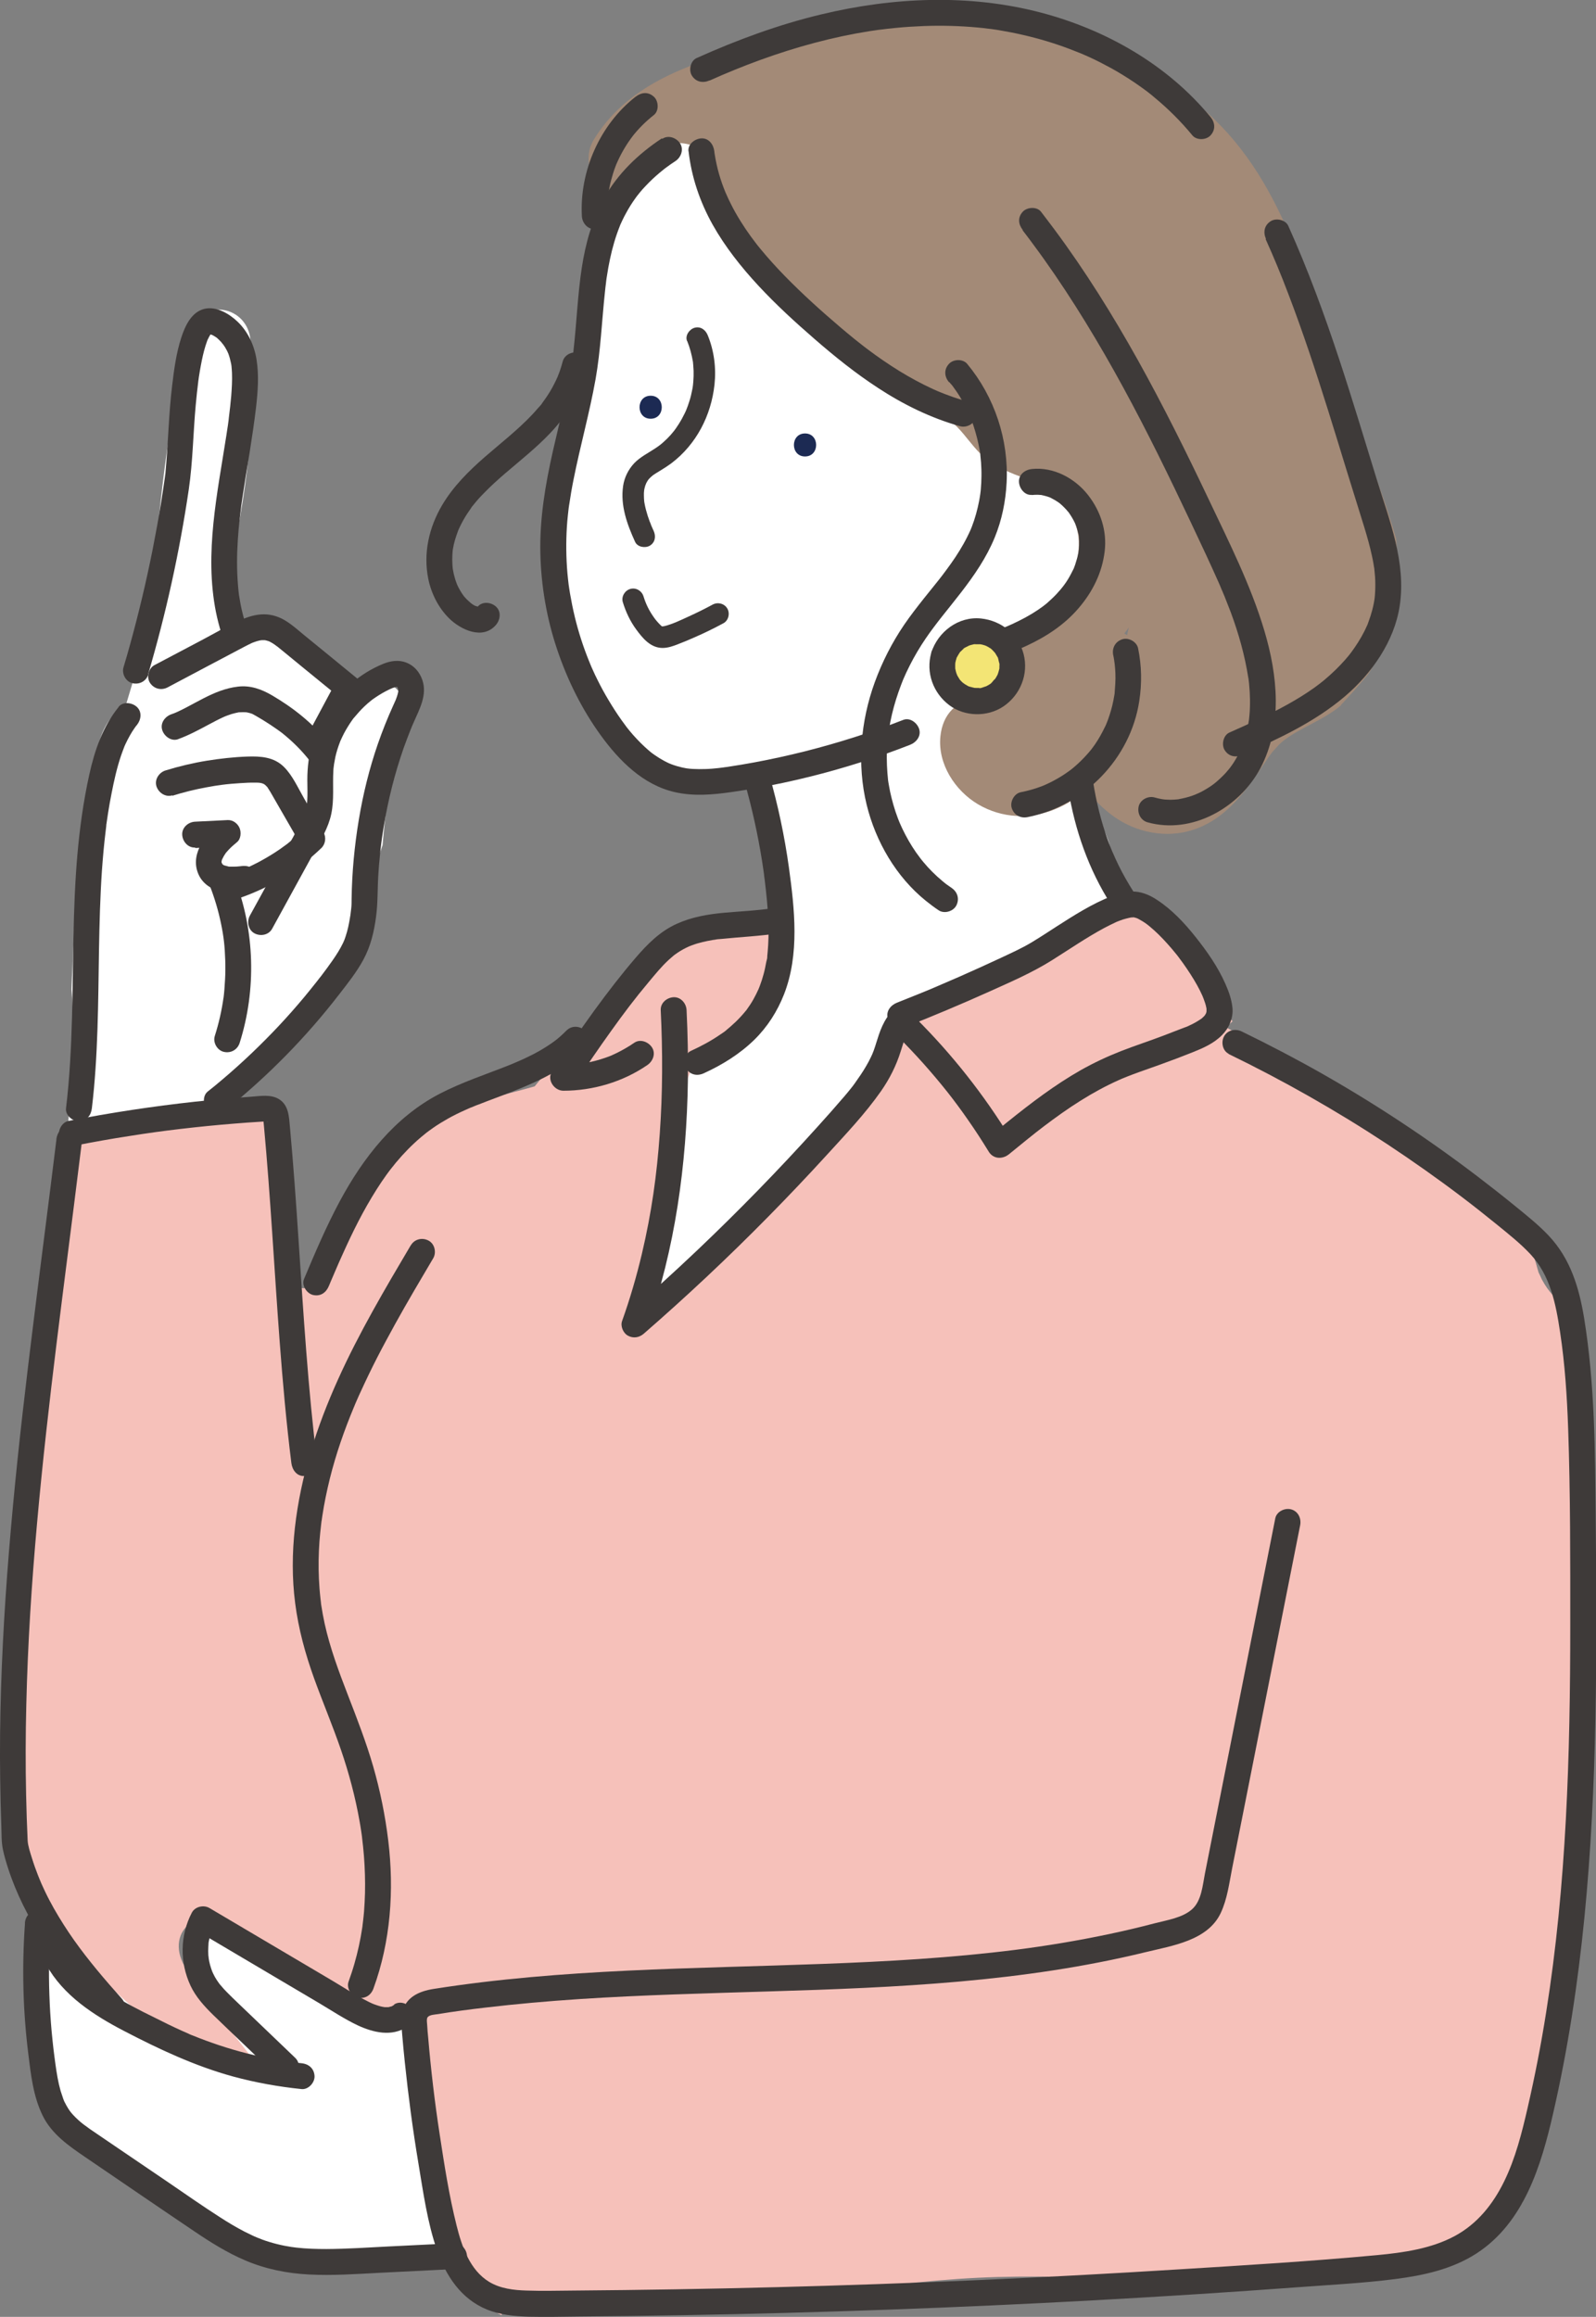
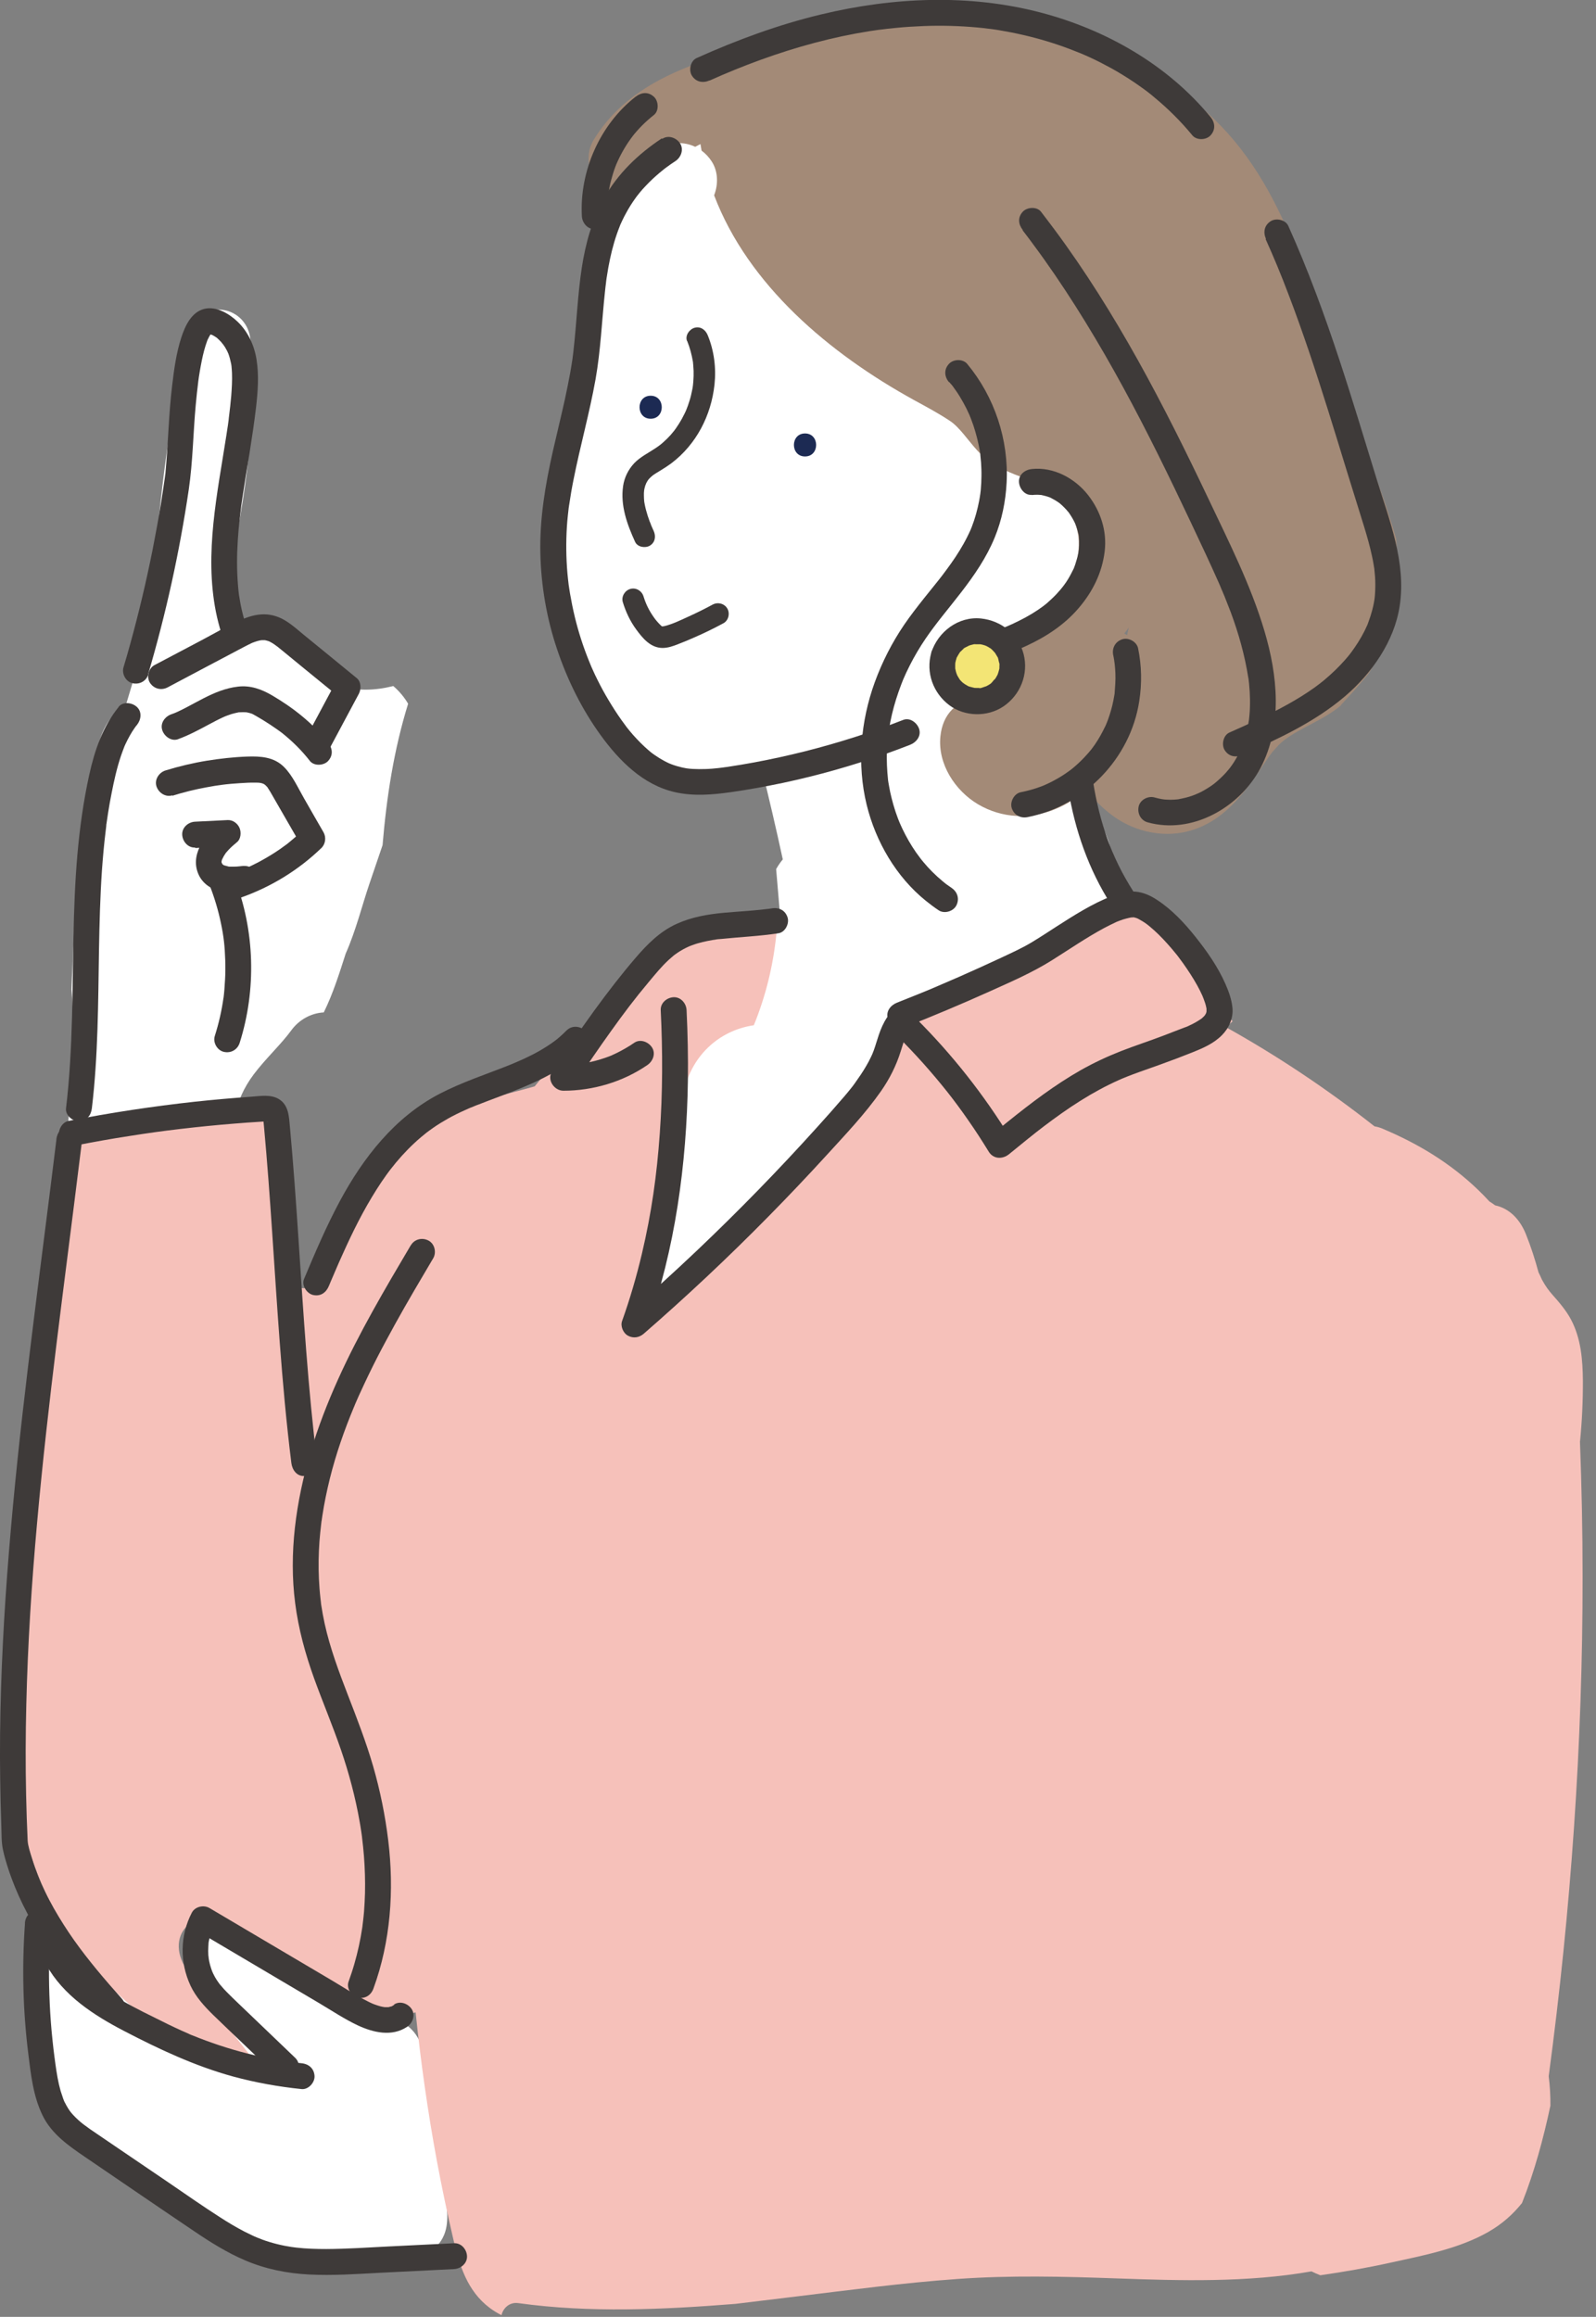
<svg xmlns="http://www.w3.org/2000/svg" id="_イヤー_2" viewBox="0 0 168 243.79">
  <rect x="0" y="0" width="168" height="243.79" fill="#808080" stroke="none" />
  <defs>
    <style>.cls-1{fill:#f3e575;}.cls-2{fill:#f6c1ba;}.cls-3{fill:#fff;}.cls-4{fill:#1c2a53;}.cls-5{fill:#3e3a39;}.cls-6{fill:#a38a77;}</style>
  </defs>
  <g id="design">
    <g>
      <g>
        <path class="cls-3" d="M98.23,105.21c5.2-2.99,10.92-4.84,16.32-7.4,.22-.11,.45-.19,.68-.26,.26-.4,.5-.81,.7-1.25,1.66-3.52,1.8-8.14-1.28-11.01-2.03-1.89-4.8-2.8-7.45-1.87,0-.03-.02-.07-.03-.1-.38-1.46-.72-2.93-1.01-4.41-.14-.7-.26-1.39-.38-2.09-.06-.35-.11-.7-.17-1.05-.01-.08-.03-.15-.04-.21l-.02-.14c-.23-1.82-.58-3.32-1.93-4.66-.09-.09-.18-.17-.27-.26,.07-.06,.15-.11,.22-.16,1.69-.61,3.29-1.43,4.73-2.46,1.36-.97,2.69-2.02,3.76-3.31,2.32-2.78,2.95-6.31,1.14-9.58-1.56-2.81-3.78-5.41-5.92-7.79-3.95-4.4-8.7-7.9-13.64-11.09-.8-.52-1.6-1.04-2.4-1.56-3.03-3.19-6.12-6.33-9.26-9.41-.21-.21-.43-.39-.67-.56,1.58-1.26,2.64-3.22,2.55-5.19-.17-3.74-2.9-6.39-6.6-6.6-3.71-.2-7.41,1.7-9.72,4.54-2.31,2.85-3.33,6.12-3.82,9.7-.8,5.81-1.53,11.63-2.27,17.45-.55,1.7-1.04,3.41-1.43,5.16-.98,4.51-1.23,9.17-.17,13.58,.06,.69,.14,1.38,.25,2.07,.48,2.94,1.68,5.47,3.38,7.61,.1,.74,.27,1.47,.5,2.16,1.66,4.82,6.13,7.45,11.16,6.77,1.68-.23,3.35-.62,5.01-1.06,.8,3.21,1.55,6.43,2.25,9.66-.26,.31-.5,.66-.7,1.02,.15,1.69,.29,3.37,.43,5.06,.16,1.88-1.56,3.5-3.32,3.74-.68,2.18-1.35,4.36-2.03,6.55-1.25,.21-2.42,.63-3.3,1.52-2.01,2.04-1.64,4.89-1.61,7.5,.02,1.66,.04,3.32,.06,4.97-1.56,3.08-3.06,6.21-4.48,9.34-1.43,3.13-1,7.25,2.37,9.02,3.22,1.7,7.1,.78,9.02-2.37,.69-1.13,1.39-2.27,2.08-3.4l.41-.67c.44-.25,.86-.55,1.28-.91,1.28-1.09,1.97-2.76,2.09-4.48,.57-1.55,1.13-3.1,1.7-4.65,2.91-3.93,5.81-7.86,8.72-11.8,.38-.51,.76-1.02,1.14-1.54,.09-.12,.15-.21,.2-.28-.31-1.4,.13-2.92,1.74-3.85Zm-13.51-76.03c-.07-.14-.25-.35-.38-.51-.02-.11,.39,.24,.42,.55-.01-.01-.03-.03-.04-.04Z" />
        <path class="cls-3" d="M47.11,231.15c-.38-3.89-.93-7.76-1.68-11.59-.05-.28-.14-.52-.26-.74-.29-2.17-.69-4.69-2.54-5.83-.14-.25-.33-.49-.56-.72-.38-.37-.77-.74-1.17-1.1-1.1,.49-2.41,.54-3.37-.19-4.78-3.61-10.56-5.45-15.42-8.96-.78,.88-2.15,2.5-1.48,3.9,1.61,3.33,4.74,6.08,7.12,8.85-7.18-2.2-14.21-5.08-19.52-10.52-1.77-1.81-5.68-.57-5.39,2.23,.29,2.79,.9,5.53,1.81,8.17-.54,2.27-.08,4.76,1.15,6.75,1.56,2.54,4.09,4.39,6.51,6.05,.02,.01,.04,.03,.06,.04,1,1.05,2.07,2.03,3.21,2.95,3.85,3.08,8.28,5.37,13.06,6.62,4.63,1.22,9.99,1.75,14.72,.7,1.68-.37,3.17-1.45,3.58-3.2,.19-.8,.16-1.62,.07-2.44,.1-.3,.14-.62,.1-.95Z" />
        <path class="cls-3" d="M41.39,72.19c-1.93,.48-3.93,.57-5.94-.12-2.59-.88-4.56-2.71-5.95-4.9-1.48-.29-3.02-.06-4.26,.81-.42-.98-.7-2.01-.81-3.09-.08-.84-.45-1.53-.97-2.06,2.2-8.85,3.63-17.87,2.9-27.07-.12-1.57-1.25-2.94-2.96-3.16-1.57-.2-3.31,.65-3.64,2.21-2.02,9.69-3.28,19.54-3.76,29.44-.29,.33-.5,.71-.59,1.16l-.94,4.72c-.39,1.31-.79,2.62-1.18,3.93-1.25,.83-2.21,2.06-2.71,3.57-1.91,5.7-2.42,11.79-2.69,17.78-.13,2.83-.2,5.66-.36,8.48,0,.06,0,.13-.01,.19,.45,4.92-.05,9.86-.39,14.81,.87,.85,1.94,1.5,3.1,1.71,4.44,.81,8.6,.44,12.56-1.53,.74-.37,1.38-.9,1.91-1.53,.29-1.62,.99-3.13,2-4.48,1.23-1.64,2.94-3.23,3.96-4.64,.81-1.11,2.07-1.82,3.42-1.89,.97-1.96,1.64-4.11,2.31-6.19,1.06-2.39,1.72-5.05,2.47-7.27,.47-1.38,.94-2.76,1.41-4.14,.42-5.05,1.19-10.05,2.69-14.88-.41-.7-.95-1.34-1.57-1.87Z" />
        <path class="cls-2" d="M166.32,151.66c.21-2.12,.31-4.25,.3-6.38-.02-2.21-.2-4.44-1.25-6.43-.51-.96-1.24-1.81-1.96-2.62-.4-.46-.68-.82-1.11-1.6-.11-.25-.22-.5-.35-.75-.37-1.36-.8-2.71-1.33-4.02-.62-1.55-1.73-2.71-3.24-3.03-.2-.15-.4-.29-.6-.41-.38-.41-.77-.82-1.18-1.21-2.95-2.84-6.34-4.88-10.1-6.46-.27-.11-.54-.19-.81-.23-4.94-3.89-10.19-7.4-15.68-10.46,.07-.05,.14-.09,.2-.14,.2-.14,.37-.3,.53-.46-1.92-2.35-3.48-5.03-4.66-7.85-1.01-.7-2.03-1.4-3.05-2.08-1.33-.89-2.74-1.43-4.36-1.29-1.73,.14-3.24,1.06-4.75,1.84-2.66,1.38-5.32,2.77-7.98,4.15-2.63,1.37-5.24,2.7-7.57,4.54-4.07,3.22-6.32,7.92-9.36,12-3.2,4.29-7.55,7.64-11.69,10.95-2.89,2.31-5.78,4.61-8.66,6.92,.44-3.31,.91-6.62,1.41-9.92,.7-2.04,1.4-4.09,2.1-6.13,.05-.13,.08-.27,.1-.4l.45-.86c-.04-1.42-.02-2.84,.24-4.27,.7-3.78,3.58-6.62,7.39-7.18,1.23-3.01,2.03-6.2,2.37-9.56,.07-.68-.14-1.3-.51-1.8-.92,.63-2.12,.89-3.18,.57-.34-.1-.67-.19-1.02-.25-.06-.01-.12-.02-.19-.03h-.05c-.46-.03-.93-.08-1.39-.14-7.22,4.93-13.61,10.86-19.1,17.64-1.44,.42-2.92,.75-4.35,1.22-2.15,.71-4.23,1.67-6.13,2.9-4.75,3.09-8.38,7.42-11.19,12.26-.09,.06-.18,.11-.27,.17-.08-.34-.16-.67-.24-1.01-.3,1.41-.49,2.84-.51,4.29-.02,1.56-2.59,2.02-2.82,.38-.02-.13-.03-.25-.05-.38h0v-.02c-.66-5.19-.45-10.41-.71-15.62-.35-.17-.74-.31-1.18-.41-1.48-.32-3.05-.08-4.55,0l-4.55,.26c-1.36,.08-2.72,.15-4.08,.23-.39-.17-.84-.24-1.36-.18l-3.95,.48c-1.69,.21-3.15,1.3-3.15,3.15,0,.58,.18,1.15,.49,1.65-.38,.77-.7,1.57-.98,2.35-.47,1.33-.9,2.67-1.3,4.02,.56,.65,.9,1.47,.79,2.33-1.37,10.88-2.22,21.82-3.17,32.75-.54,6.19-1.27,12.38-1.85,18.59,.05,.72,.11,1.43,.18,2.14,.72,7.4,2.96,14.19,7.57,20.09,4.57,5.85,10.93,10.2,18.06,12.26,.33,.1,.66,.12,.98,.1-2.9-3.59-5.74-7.23-8.31-11.06-2.61-3.89,1.44-7.21,4.59-4.1,1.89,1.87,5.63,2.84,7.55,4.69,2.23,1.56,4.79,2.67,7.53,3.23,.24,.18,.49,.35,.75,.5,1.11,.65,2.4,.51,3.68,.18,.54,5.24,1.28,10.47,2.24,15.65,.51,2.73,1.08,5.44,1.71,8.14,.65,2.78,1.45,5.49,3.83,7.29,.4,.3,.82,.56,1.26,.78,.16-.72,.82-1.4,1.76-1.27,7.58,1.05,15.25,.68,22.87,.08l6.42-.78c5.64-.68,11.28-1.44,16.95-1.84,5.58-.4,11.15-.26,16.74-.06,6.71,.24,13.78,.45,20.52-.74,.31,.15,.62,.29,.93,.41,2.5-.36,4.98-.79,7.45-1.34,3.43-.75,7.14-1.46,10.22-3.21,1.44-.82,2.61-1.86,3.56-3.05,1.31-3.29,2.25-6.77,2.99-10.24,.01-1.04-.05-2.08-.18-3.1,2.34-17.43,3.58-34.98,3.57-52.57,0-4.76-.1-9.52-.28-14.28Z" />
        <path class="cls-6" d="M141.15,74.18c.99-1.06,1.99-2.15,2.9-3.29,2.22-3.46,3-7.79,3-11.98,0-.75-.03-1.49-.09-2.22-1.54-5.58-4.11-10.94-5.26-16.61-1.93-4.41-3.42-8.93-5.17-13.44-2.04-5.25-4.63-10.15-8.72-14.1-3.87-3.73-8.53-6.44-13.55-8.31-6.13-2.29-12.86-3.03-19.37-2.89-5.09,.11-11.29,.34-15.47,3.65-.35,0-.71,.05-1.09,.15-6.09,1.64-12.4,3.9-15.84,9.58-1.12,1.85-.41,4.41,1.44,5.49,.02,.01,.04,.02,.07,.03,1.56-1.84,3.26-3.53,5.43-4.67,1.25-.65,2.6-.67,3.75-.12,.18-.1,.36-.19,.55-.29,.04,.23,.08,.46,.12,.69,.41,.3,.78,.69,1.08,1.16,.66,1.03,.69,2.39,.24,3.54,3.59,9.46,12.15,16.65,21.03,21.54,1.28,.7,2.56,1.38,3.78,2.19,1.02,.67,1.85,1.98,2.89,3.12,1.26,1.38,2.88,2.14,4.59,2.77,1.39,.51,2.24,.7,3.26,1.48,1.65,1.26,2.77,3.39,2.83,5.27,.08,2.49-.81,4.37-2.8,6.12-1.46,1.28-2.88,2.64-3.38,4.61-.3,1.16-.25,2.3-.09,3.48,.04,.28,.06,.45,.08,.53,0,.08,0,.2,.02,.37v.16h-.01s-.07,.07-.1,.1c-.13,.09-.26,.17-.4,.25-.16,.09-.54,.24-.57,.26-.61,.2-1.23,.37-1.86,.49-.15,.03-.3,.05-.45,.08,.16-.04-.85,.09-.99,.1-2.34,.17-3.78,1.71-4.01,4.01-.3,2.89,1.53,5.71,3.96,7.15,2.51,1.48,5.46,1.61,8.13,.51,1.24-.51,2.33-1.22,3.32-2.07,.74,1.06,1.69,2.03,2.89,2.88,2.34,1.66,5.46,2.27,8.22,1.39,2.57-.81,4.39-2.62,5.97-4.72,.59-.79,1.13-1.61,1.69-2.42,.24-.36,.49-.71,.75-1.06,0,.02,.53-.6,.67-.74,1.38-1.41,4.04-2.32,5.92-3.68,.24-.17,.47-.35,.69-.54Zm-22.51-7.34c-.09-.06-.19-.13-.29-.18,.16-.21,.32-.42,.47-.64-.06,.27-.12,.55-.18,.82Z" />
      </g>
      <g>
        <path class="cls-4" d="M68.49,44.06c1.56,0,1.56-2.42,0-2.42s-1.56,2.42,0,2.42h0Z" />
        <path class="cls-4" d="M84.74,48.03c1.56,0,1.56-2.42,0-2.42s-1.56,2.42,0,2.42h0Z" />
-         <path class="cls-5" d="M72.48,15.91c.31,2.73,1.19,5.32,2.53,7.72,1.32,2.35,3.02,4.49,4.85,6.46,1.84,1.98,3.83,3.8,5.87,5.57,2.13,1.85,4.34,3.63,6.71,5.17,2.66,1.74,5.55,3.16,8.62,4.02,.68,.19,1.51-.24,1.67-.95,.16-.72-.22-1.47-.95-1.67-.66-.18-1.31-.39-1.95-.63-.28-.1-.56-.21-.83-.32-.08-.03-.16-.06-.24-.1,.21,.09,.01,0-.03-.01-.17-.08-.35-.15-.52-.23-1.22-.56-2.4-1.2-3.54-1.9-1.13-.7-2.23-1.45-3.29-2.25-.14-.1-.28-.21-.41-.31-.05-.04-.1-.08-.15-.12-.18-.13,.14,.11-.03-.02-.27-.21-.54-.43-.81-.64-.52-.42-1.03-.85-1.54-1.28-2-1.7-3.96-3.47-5.8-5.35-.89-.91-1.75-1.86-2.56-2.84-.1-.13-.21-.25-.31-.38-.05-.06-.1-.13-.15-.19,0-.01-.13-.17-.04-.06,.1,.13-.06-.08-.08-.1-.05-.06-.1-.13-.15-.2-.11-.15-.22-.29-.33-.44-.37-.51-.72-1.03-1.05-1.56-.37-.59-.72-1.2-1.03-1.83-.16-.32-.32-.64-.46-.97-.02-.05-.05-.11-.07-.16-.07-.14,.07,.18-.03-.06-.07-.17-.13-.33-.2-.5-.25-.65-.46-1.31-.63-1.98-.09-.35-.16-.7-.23-1.05-.03-.16-.06-.32-.08-.47-.01-.08-.02-.16-.04-.24,.03,.25,0-.02-.01-.12-.08-.7-.57-1.4-1.36-1.36-.67,.03-1.45,.6-1.36,1.36h0Z" />
        <path class="cls-5" d="M69.65,14.57c-2.46,1.63-4.63,3.7-6.07,6.3-1.26,2.26-1.95,4.77-2.34,7.31-.44,2.88-.54,5.79-.87,8.68-.01,.09-.02,.19-.03,.28,0-.04-.05,.42-.03,.24,.02-.18-.04,.28-.03,.24-.01,.09-.03,.19-.04,.28-.07,.47-.15,.93-.23,1.39-.17,.93-.36,1.85-.56,2.78-.4,1.8-.84,3.59-1.25,5.39-.8,3.55-1.41,7.15-1.32,10.8,.08,3.41,.67,6.83,1.76,10.06,1.08,3.22,2.61,6.32,4.61,9.07,1.94,2.67,4.45,5.2,7.78,5.96,1.97,.45,3.95,.28,5.93,0,1.84-.26,3.67-.6,5.49-.98,3.66-.78,7.27-1.8,10.8-3.05,.85-.3,1.7-.62,2.55-.95,.66-.26,1.19-.92,.95-1.67-.21-.64-.96-1.23-1.67-.95-3.38,1.32-6.84,2.42-10.36,3.31-1.76,.44-3.53,.83-5.31,1.16-.89,.16-1.78,.32-2.68,.45-.12,.02-.23,.04-.35,.05-.05,0-.35,.05-.13,.02-.21,.03-.42,.05-.64,.08-.45,.05-.9,.09-1.35,.1-.45,.02-.89,.01-1.34-.01-.21-.01-.42-.03-.63-.06,.21,.03-.02,0-.06-.01-.14-.03-.28-.05-.41-.08-.39-.09-.77-.2-1.14-.34-.09-.03-.18-.07-.27-.11,.05,.02,.24,.11,0,0-.18-.08-.35-.17-.52-.26-.33-.18-.64-.37-.94-.58-.14-.1-.29-.2-.43-.31,.2,.15,.04,.03,0,0-.09-.08-.18-.15-.27-.23-.57-.49-1.1-1.03-1.6-1.59-.25-.28-.49-.58-.72-.87-.15-.18,.19,.25-.04-.06-.05-.06-.1-.13-.14-.19-.12-.16-.23-.32-.35-.48-.47-.66-.91-1.35-1.33-2.05-.42-.7-.81-1.41-1.17-2.14-.18-.36-.36-.73-.52-1.1-.08-.18-.16-.35-.23-.53-.11-.25-.04-.08-.01-.03-.05-.12-.1-.24-.15-.36-.61-1.51-1.11-3.06-1.49-4.64-.19-.79-.35-1.59-.49-2.39-.04-.21-.07-.42-.1-.63-.01-.08-.02-.17-.04-.25,.04,.26,0-.02-.01-.08-.05-.4-.09-.81-.13-1.21-.14-1.62-.16-3.25-.06-4.87,.03-.43,.06-.85,.11-1.27,.02-.21,.05-.42,.07-.63,.01-.09,.02-.19,.04-.28,.04-.31-.02,.09,.03-.2,.13-.89,.28-1.77,.46-2.65,.7-3.52,1.68-6.99,2.31-10.52,.54-3.05,.66-6.13,.99-9.2,.03-.32,.07-.64,.11-.95,.01-.09,.06-.57,.02-.18,.01-.16,.05-.33,.07-.49,.09-.61,.2-1.22,.33-1.83,.25-1.18,.58-2.34,1.03-3.46,0-.02,.12-.31,.04-.1-.08,.21,.03-.08,.04-.1,.06-.13,.12-.26,.18-.39,.13-.27,.26-.54,.41-.8,.29-.54,.62-1.06,.98-1.56,.1-.13,.19-.27,.3-.4-.19,.26,.06-.07,.13-.16,.21-.25,.42-.5,.65-.73,.47-.5,.97-.97,1.5-1.41,.15-.12,.29-.24,.44-.36,.04-.03,.21-.15,0,0,.08-.06,.16-.12,.24-.18,.31-.23,.62-.45,.95-.66,.59-.39,.9-1.22,.49-1.86-.38-.59-1.23-.91-1.86-.49h0Z" />
        <path class="cls-5" d="M66.9,10.18c-3.75,2.94-5.91,7.82-5.65,12.57,.04,.71,.6,1.39,1.36,1.36,.7-.03,1.4-.6,1.36-1.36-.03-.55-.03-1.09,0-1.64,.02-.27,.05-.54,.08-.82-.04,.33,.01-.06,.02-.1,.03-.15,.05-.31,.08-.46,.1-.5,.23-.99,.38-1.47,.08-.26,.17-.52,.27-.78,.01-.04,.17-.42,.11-.27-.06,.15,.1-.23,.12-.27,.22-.48,.47-.95,.74-1.4,.13-.22,.27-.43,.41-.64,.09-.13,.18-.26,.27-.38,.02-.02,.25-.33,.07-.1,.67-.87,1.45-1.64,2.31-2.32,.56-.44,.5-1.47,0-1.92-.6-.55-1.32-.47-1.92,0h0Z" />
        <path class="cls-5" d="M112.45,83.04c.69,4.3,2.15,8.47,4.51,12.15,.38,.6,1.23,.9,1.86,.49,.6-.39,.9-1.22,.49-1.86-.57-.9-1.1-1.82-1.57-2.78-.22-.45-.43-.91-.63-1.38-.04-.09-.03-.08,0,.02-.03-.06-.05-.12-.07-.18-.05-.12-.1-.24-.15-.37-.1-.24-.19-.49-.28-.74-.71-1.97-1.21-4.01-1.54-6.08-.11-.7-1.03-1.16-1.67-.95-.76,.25-1.07,.92-.95,1.67h0Z" />
        <path class="cls-5" d="M99.95,40.23c.07,.09,.14,.18,.22,.26,.16,.2-.09-.12,.07,.08,.15,.2,.29,.4,.43,.6,.27,.39,.51,.8,.74,1.21,.23,.41,.44,.84,.63,1.27,.02,.05,.05,.1,.07,.16,0-.02-.08-.21-.03-.06,.04,.11,.09,.21,.13,.32,.09,.23,.17,.46,.25,.69,.3,.9,.53,1.82,.69,2.76,.02,.11,.03,.23,.05,.34-.04-.24,0-.02,0,.09,.03,.25,.05,.49,.07,.74,.03,.47,.05,.95,.04,1.42,0,.47-.03,.95-.07,1.42-.01,.11-.02,.23-.04,.34,0,.06-.01,.11-.02,.17,0-.01,.04-.24,.01-.08-.04,.24-.07,.49-.12,.73-.18,.93-.43,1.85-.77,2.73-.04,.11-.08,.21-.13,.32-.1,.24,.07-.15-.04,.09-.11,.23-.21,.46-.33,.69-.24,.48-.51,.95-.79,1.41-.56,.92-1.2,1.79-1.85,2.65,.13-.16-.07,.09-.11,.14-.08,.1-.16,.2-.24,.31-.17,.22-.35,.44-.53,.66-.34,.42-.68,.85-1.02,1.27-.72,.91-1.43,1.82-2.08,2.77-1.28,1.88-2.32,3.92-3.1,6.06-1.49,4.1-1.89,8.64-.85,12.9,.95,3.87,3.1,7.57,6.22,10.09,.44,.35,.88,.69,1.35,1,.59,.4,1.53,.13,1.86-.49,.36-.69,.14-1.43-.49-1.86-.19-.13-.38-.26-.57-.4-.03-.02-.33-.26-.09-.07-.09-.07-.18-.14-.27-.22-.39-.32-.76-.66-1.11-1.01-.33-.33-.64-.67-.93-1.02-.07-.09-.15-.18-.22-.27-.02-.03-.26-.33-.07-.09-.16-.21-.32-.43-.48-.65-.55-.79-1.03-1.63-1.45-2.51-.1-.21-.19-.42-.29-.64,.13,.29-.03-.07-.04-.1-.04-.11-.09-.22-.13-.33-.18-.47-.34-.95-.48-1.44-.13-.45-.24-.9-.34-1.35-.05-.23-.09-.46-.13-.69-.02-.11-.04-.23-.06-.34-.01-.08-.02-.15-.03-.23,.02,.17,.02,.18,0,.02-.11-1.05-.16-2.09-.12-3.15,.02-.52,.06-1.04,.12-1.55,0-.03,.06-.45,.02-.15,.02-.13,.04-.26,.06-.39,.05-.3,.1-.6,.16-.9,.21-1.06,.5-2.11,.86-3.14,.09-.25,.18-.49,.27-.74,.05-.12,.09-.24,.14-.36,0-.01,.17-.41,.06-.16,.22-.52,.46-1.03,.72-1.54,.49-.97,1.05-1.91,1.66-2.81,.27-.39,.54-.78,.83-1.16,.16-.21,.31-.42,.47-.62-.16,.21,.1-.13,.11-.14,.11-.14,.21-.27,.32-.41,.67-.85,1.36-1.69,2.02-2.55,1.39-1.8,2.66-3.65,3.53-5.77,.75-1.83,1.15-3.8,1.25-5.77,.23-4.51-1.27-9.02-4.15-12.49-.46-.55-1.46-.51-1.92,0-.54,.58-.49,1.34,0,1.92h0Z" />
        <path class="cls-5" d="M107.64,24.23c-.12-.16,.14,.18,.17,.22,.1,.13,.2,.26,.29,.38,.21,.28,.42,.55,.62,.83,.4,.54,.79,1.07,1.18,1.62,.77,1.08,1.52,2.18,2.25,3.29,1.45,2.2,2.82,4.45,4.14,6.73,2.65,4.59,5.05,9.31,7.35,14.08,1.12,2.32,2.22,4.66,3.31,6.99,.47,1.02,.94,2.04,1.39,3.06,.05,.11,.1,.22,.14,.33,.03,.07,.06,.15,.09,.22,0,.02,.08,.2,.03,.06-.06-.15,.03,.08,.05,.12l.07,.17c.06,.15,.12,.3,.19,.45,.22,.55,.44,1.11,.65,1.66,.83,2.24,1.47,4.52,1.84,6.88,.03,.16,0-.04,0-.06,.01,.08,.02,.16,.03,.24,.02,.14,.03,.28,.05,.42,.03,.3,.05,.59,.07,.89,.03,.55,.04,1.1,.02,1.64,0,.27-.03,.54-.05,.81-.01,.13-.03,.27-.04,.4,0,.04-.04,.29-.01,.11,.02-.17-.01,.07-.02,.1-.09,.55-.2,1.09-.36,1.63-.07,.26-.16,.52-.25,.77-.05,.13-.09,.25-.14,.38-.02,.05-.04,.11-.07,.16,.1-.26,0,0-.02,.05-.22,.49-.48,.96-.77,1.41-.07,.11-.14,.21-.22,.32-.06,.08-.25,.33-.08,.12-.17,.22-.35,.42-.53,.63-.36,.39-.75,.75-1.16,1.09-.02,.02-.17,.13-.04,.03,.14-.11-.05,.03-.08,.06-.1,.08-.21,.15-.31,.22-.23,.15-.46,.3-.7,.43-.2,.12-.41,.22-.63,.32-.06,.03-.48,.19-.17,.08-.13,.05-.27,.1-.4,.15-.47,.17-.95,.28-1.44,.37-.28,.05,.03,0,.05,0-.03,.02-.13,.01-.16,.02-.12,.01-.25,.02-.37,.03-.26,.02-.53,.02-.79,0-.12,0-.25-.02-.37-.03-.14-.01-.13,.05,.04,0-.04,0-.12-.02-.16-.02-.27-.04-.53-.11-.79-.18-.68-.19-1.51,.24-1.67,.95-.16,.72,.22,1.47,.95,1.67,4.67,1.3,9.67-1.56,11.86-5.69,2.37-4.48,1.82-9.79,.42-14.48-1.43-4.79-3.72-9.31-5.86-13.82-2.35-4.95-4.79-9.87-7.46-14.66-2.66-4.76-5.55-9.4-8.81-13.78-.45-.61-.92-1.21-1.38-1.82-.44-.57-1.47-.49-1.92,0-.55,.6-.47,1.32,0,1.92h0Z" />
        <path class="cls-5" d="M81.28,95.58c-.12,.02-.24,.04-.36,.05-.39,.06,.28-.03-.11,.01-.23,.03-.46,.06-.69,.08-.47,.05-.95,.09-1.43,.13-.85,.07-1.69,.12-2.54,.2-1.7,.16-3.35,.45-4.92,1.16-1.75,.79-3.08,2.13-4.31,3.56-1.53,1.78-2.96,3.64-4.34,5.53-1.53,2.11-3,4.26-4.46,6.42-.59,.87,.2,2.04,1.17,2.05,3.13,0,6.27-.93,8.85-2.7,.59-.4,.91-1.21,.49-1.86-.38-.58-1.23-.92-1.86-.49-.57,.39-1.17,.74-1.79,1.05-.16,.08-.31,.15-.47,.22-.08,.04-.16,.07-.03,.02-.08,.03-.16,.07-.24,.1-.34,.13-.69,.26-1.04,.36-.66,.2-1.34,.36-2.02,.46-.02,0-.28,.04-.14,.02,.14-.02-.12,.01-.14,.01-.17,.02-.34,.03-.52,.05-.37,.03-.73,.04-1.1,.04,.39,.68,.78,1.36,1.17,2.05,1.26-1.87,2.53-3.74,3.85-5.58,1.36-1.9,2.51-3.43,3.98-5.18,.67-.8,1.33-1.62,2.1-2.33,.13-.12,.27-.24,.41-.36,.08-.07,.16-.13,.24-.2-.27,.21,0,0,.05-.03,.34-.25,.7-.47,1.08-.66,.14-.07,.28-.14,.42-.2,.29-.14-.29,.11,.01,0,.09-.03,.17-.07,.26-.1,.37-.14,.75-.25,1.13-.34,.33-.08,.66-.14,.99-.2,.09-.02,.18-.03,.28-.04,.11-.02,.35-.11,.01,0,.2-.06,.46-.06,.66-.08,2.01-.21,4.02-.29,6.03-.6,.71-.11,1.16-1.03,.95-1.67-.25-.77-.92-1.07-1.67-.95h0Z" />
        <path class="cls-5" d="M94.51,109.07c1.85,1.84,3.59,3.79,5.22,5.84,.67,.85,1.47,1.92,2.2,2.98,.75,1.07,1.46,2.17,2.14,3.28,.49,.81,1.46,.83,2.14,.28,.64-.52,1.28-1.04,1.92-1.56,.62-.5,1.2-.96,1.73-1.36,1.27-.96,2.56-1.89,3.91-2.73,1.29-.81,2.63-1.54,4.02-2.16,.08-.04,.17-.07,.25-.11,.25-.11,.12-.05,.07-.03,.18-.07,.36-.15,.54-.22,.4-.16,.81-.31,1.22-.46,.75-.27,1.5-.53,2.25-.8,1.15-.41,2.3-.85,3.43-1.3,1.1-.44,2.22-.93,3.07-1.79,.76-.76,1.22-1.82,1.11-2.9-.09-.88-.38-1.68-.73-2.48-.79-1.8-1.94-3.44-3.16-4.97-1.16-1.46-2.48-2.87-4.06-3.9-.68-.45-1.44-.79-2.26-.86-.82-.07-1.69,.17-2.46,.46-2.11,.81-4.03,2.05-5.92,3.26-.86,.56-1.72,1.12-2.6,1.65-1.01,.6-2.08,1.08-3.14,1.58-1.46,.68-2.93,1.35-4.41,2-.76,.33-1.53,.66-2.29,.99,.15-.06-.31,.13-.35,.15-.18,.08-.36,.15-.54,.23-.38,.16-.77,.32-1.15,.47-.75,.3-1.5,.6-2.25,.9-.66,.26-1.19,.92-.95,1.67,.21,.64,.96,1.23,1.67,.95,3.02-1.19,6.02-2.45,8.98-3.78,2.26-1.02,4.54-2,6.64-3.32,1.8-1.13,3.57-2.35,5.44-3.36,.45-.24,.9-.46,1.37-.68,.22-.1-.28,.11,.03-.01,.1-.04,.21-.08,.31-.12,.21-.08,.42-.15,.63-.2,.17-.05,.34-.08,.52-.12,.3-.06-.34,.02-.04,0,.09,0,.18-.01,.28-.01,.04,0,.15,.02,.19,0-.11,.04-.39-.08-.14-.01,.13,.03,.25,.07,.38,.11,.28,.1-.26-.13-.08-.03,.07,.03,.14,.06,.21,.1,.15,.08,.3,.17,.45,.26,.14,.09,.28,.18,.41,.28,.07,.05,.15,.12,.23,.17-.35-.21-.06-.05,.04,.04,.68,.56,1.31,1.19,1.9,1.85,.32,.35,.62,.71,.92,1.08,.08,.09,.15,.19,.22,.28,.04,.05,.08,.09,.11,.14-.18-.27-.09-.12-.05-.06,.15,.2,.3,.41,.45,.61,.54,.76,1.05,1.54,1.5,2.35,.2,.36,.38,.72,.55,1.1,.05,.11,.12,.4,0,0,.03,.09,.07,.17,.1,.25,.06,.16,.12,.32,.17,.48,.05,.15,.09,.3,.12,.45,.02,.07,.03,.14,.04,.21,.06,.3-.02-.32-.01-.09,0,.11,0,.23,0,.34,0,.31,.07-.2,0,.01-.02,.05-.03,.11-.04,.16-.05,.23,.11-.19,.03-.06-.05,.09-.1,.19-.16,.28-.16,.27,.18-.18-.04,.05-.07,.07-.13,.14-.21,.21-.04,.04-.09,.08-.13,.11-.22,.2,.25-.17,0,0-.41,.28-.83,.52-1.28,.72-.09,.04-.43,.22-.11,.05-.11,.06-.23,.1-.35,.14-.22,.09-.45,.17-.68,.26-.53,.2-1.05,.41-1.58,.61-1.47,.56-2.96,1.04-4.42,1.61-1.46,.57-2.87,1.23-4.24,2-2.75,1.56-5.27,3.48-7.73,5.46-.6,.49-1.21,.97-1.81,1.46l2.14,.28c-2.81-4.59-6.17-8.85-9.99-12.65-.5-.5-1.43-.54-1.92,0-.5,.54-.54,1.39,0,1.92h0Z" />
-         <path class="cls-5" d="M74.71,8.47c3.4-1.53,7.21-2.95,11.03-3.96,1.91-.51,3.84-.92,5.78-1.23,.23-.04,.46-.07,.69-.1,.14-.02,.27-.04,.41-.06-.22,.03,.02,0,.05,0,.53-.07,1.06-.13,1.59-.18,.99-.1,1.98-.16,2.98-.2,1.87-.07,3.75-.02,5.62,.15,.42,.04,.83,.08,1.25,.14,.07,0,.34,.04,.05,0,.12,.02,.24,.03,.36,.05,.24,.03,.47,.07,.71,.11,.83,.14,1.65,.3,2.47,.49,1.66,.38,3.29,.87,4.88,1.47,.39,.15,.78,.3,1.17,.46-.24-.1-.04-.02,0,0,.11,.05,.22,.09,.33,.14,.22,.1,.44,.19,.65,.29,.76,.35,1.5,.73,2.23,1.13,.83,.46,1.64,.96,2.43,1.49,.39,.27,.78,.54,1.16,.82,.08,.06,.16,.12,.24,.18,.05,.04,.09,.07,.14,.11-.12-.09-.12-.09,0,0,.19,.15,.37,.29,.55,.45,1.47,1.21,2.82,2.55,4.03,4.02,.45,.55,1.46,.51,1.92,0,.54-.59,.48-1.33,0-1.92-4.53-5.51-11.01-9.19-17.85-10.99-7.58-1.99-15.57-1.63-23.15,.19-4.51,1.08-8.87,2.69-13.1,4.59-.65,.29-.86,1.29-.49,1.86,.43,.67,1.16,.8,1.86,.49h0Z" />
+         <path class="cls-5" d="M74.71,8.47c3.4-1.53,7.21-2.95,11.03-3.96,1.91-.51,3.84-.92,5.78-1.23,.23-.04,.46-.07,.69-.1,.14-.02,.27-.04,.41-.06-.22,.03,.02,0,.05,0,.53-.07,1.06-.13,1.59-.18,.99-.1,1.98-.16,2.98-.2,1.87-.07,3.75-.02,5.62,.15,.42,.04,.83,.08,1.25,.14,.07,0,.34,.04,.05,0,.12,.02,.24,.03,.36,.05,.24,.03,.47,.07,.71,.11,.83,.14,1.65,.3,2.47,.49,1.66,.38,3.29,.87,4.88,1.47,.39,.15,.78,.3,1.17,.46-.24-.1-.04-.02,0,0,.11,.05,.22,.09,.33,.14,.22,.1,.44,.19,.65,.29,.76,.35,1.5,.73,2.23,1.13,.83,.46,1.64,.96,2.43,1.49,.39,.27,.78,.54,1.16,.82,.08,.06,.16,.12,.24,.18,.05,.04,.09,.07,.14,.11-.12-.09-.12-.09,0,0,.19,.15,.37,.29,.55,.45,1.47,1.21,2.82,2.55,4.03,4.02,.45,.55,1.46,.51,1.92,0,.54-.59,.48-1.33,0-1.92-4.53-5.51-11.01-9.19-17.85-10.99-7.58-1.99-15.57-1.63-23.15,.19-4.51,1.08-8.87,2.69-13.1,4.59-.65,.29-.86,1.29-.49,1.86,.43,.67,1.16,.8,1.86,.49Z" />
        <path class="cls-5" d="M133.22,25.15c.46,1.03,.85,1.92,1.23,2.84,.4,.97,.79,1.95,1.16,2.93,.77,2.01,1.49,4.04,2.18,6.07,1.38,4.08,2.64,8.2,3.9,12.31,.63,2.06,1.29,4.12,1.92,6.18,.31,1.02,.6,2.04,.82,3.08,.05,.24,.1,.47,.14,.71,.02,.14,.05,.28,.07,.43,.08,.46-.02-.26,.03,.21,.06,.52,.1,1.04,.1,1.57,0,.52-.02,1.03-.08,1.55,.04-.33-.01,.06-.02,.11-.02,.1-.03,.19-.05,.29-.05,.25-.1,.5-.17,.75-.11,.42-.24,.83-.39,1.23-.03,.07-.06,.15-.08,.22-.14,.36,.12-.25-.04,.11-.1,.22-.2,.43-.3,.64-.41,.82-.9,1.58-1.44,2.31-.03,.04-.16,.2,0,0-.07,.09-.15,.19-.22,.28-.13,.15-.26,.31-.39,.46-.32,.36-.65,.71-.99,1.04-.37,.36-.76,.71-1.15,1.04-.06,.05-.12,.1-.18,.15-.04,.03-.43,.34-.25,.2-.21,.16-.43,.32-.64,.48-.91,.65-1.85,1.23-2.82,1.77-1.99,1.11-4.07,2.05-6.15,2.97-.65,.29-.86,1.29-.49,1.86,.43,.67,1.16,.8,1.86,.49,3.79-1.69,7.59-3.44,10.78-6.15,2.84-2.42,5.21-5.79,5.78-9.54,.69-4.56-1.08-8.96-2.4-13.24-1.3-4.21-2.56-8.42-3.94-12.6-1.58-4.79-3.32-9.53-5.39-14.13-.29-.65-1.29-.86-1.86-.49-.67,.43-.8,1.16-.49,1.86h0Z" />
        <path class="cls-5" d="M72.33,35.87c.29,.71,.48,1.44,.61,2.2,.06,.34-.02-.23,.01,.11,0,.07,.01,.14,.02,.21,.02,.21,.03,.41,.04,.62,.01,.38,0,.76-.03,1.14-.01,.17-.03,.35-.05,.52,.03-.26-.02,.08-.02,.11-.01,.07-.02,.14-.04,.21-.08,.41-.17,.82-.3,1.21-.1,.33-.22,.66-.35,.98,.09-.22-.04,.09-.05,.11-.03,.06-.06,.13-.09,.19-.1,.2-.2,.4-.31,.6-.18,.32-.37,.63-.58,.93-.06,.09-.12,.17-.18,.25-.02,.03-.13,.17-.01,.02-.13,.16-.26,.32-.4,.48-.25,.28-.52,.55-.81,.8-.13,.11-.26,.23-.4,.33,.19-.15-.09,.06-.1,.07-.08,.06-.17,.12-.26,.18-.77,.52-1.64,.93-2.29,1.62-.61,.66-1.02,1.49-1.15,2.38-.3,2.05,.42,4.03,1.26,5.87,.25,.56,1.06,.69,1.55,.41,.57-.34,.66-.99,.41-1.55-.05-.1-.09-.2-.14-.31,.01,.03-.13-.31-.08-.18,.06,.14-.09-.21-.07-.18-.04-.11-.08-.22-.13-.32-.15-.4-.28-.8-.39-1.22-.05-.18-.09-.37-.13-.56-.02-.11-.04-.22-.06-.33,.03,.19,0,0,0-.03-.02-.2-.03-.4-.03-.6,0-.09,0-.18,0-.27,0-.04,.04-.39,.02-.27-.03,.17,.04-.17,.03-.16,.02-.1,.05-.2,.08-.3,.02-.07,.04-.13,.07-.2-.08,.23,.04-.08,.05-.11,.04-.08,.08-.15,.13-.23,.03-.04,.16-.23,.04-.07,.14-.18,.32-.35,.5-.5-.14,.11,.17-.12,.16-.11,.07-.05,.13-.09,.2-.13,.19-.12,.38-.24,.57-.35,.36-.22,.71-.45,1.05-.7,2.62-1.99,4.18-5.02,4.53-8.27,.19-1.74-.04-3.56-.71-5.19-.23-.57-.75-.97-1.39-.79-.54,.15-1.02,.82-.79,1.39h0Z" />
        <path class="cls-5" d="M69.55,106.29c.21,4.33,.21,8.67-.1,12.99-.31,4.37-.86,8.31-1.88,12.64-.57,2.4-1.26,4.77-2.09,7.09-.19,.54,.12,1.27,.63,1.54,.56,.3,1.17,.2,1.65-.21,4.53-3.94,8.91-8.05,13.12-12.33,2.09-2.12,4.14-4.28,6.15-6.48,1.97-2.16,4.03-4.32,5.71-6.72,.9-1.29,1.6-2.68,2.07-4.18,.1-.31,.19-.61,.29-.92,.05-.15,.1-.3,.16-.45,.02-.05,.04-.1,.06-.15-.12,.32,0,0,.03-.06,.06-.12,.12-.24,.19-.36,.03-.06,.07-.11,.11-.17,.16-.26-.12,.11,0,0,.1-.1,.21-.21,.31-.31-.17,.19-.12,.08-.04,.03,.09-.05,.17-.1,.26-.15,.63-.33,.87-1.27,.49-1.86-.42-.65-1.18-.84-1.86-.49-1.23,.63-1.87,1.89-2.3,3.14-.19,.55-.34,1.11-.54,1.66-.06,.16-.12,.32-.19,.48,.09-.22-.07,.14-.1,.2-.16,.33-.32,.65-.51,.96-.34,.59-.73,1.16-1.13,1.72-.05,.07-.1,.14-.15,.21,0,0-.13,.17-.05,.07,.09-.12-.07,.09-.09,.12-.05,.07-.11,.14-.16,.2-.23,.29-.46,.57-.7,.85-.94,1.1-1.9,2.18-2.87,3.25-4.04,4.48-8.25,8.8-12.62,12.95-2.47,2.34-4.99,4.63-7.56,6.87,.76,.44,1.52,.88,2.27,1.32,2.97-8.34,4.17-17.23,4.3-26.06,.03-2.46-.02-4.93-.14-7.39-.03-.71-.6-1.39-1.36-1.36-.71,.03-1.4,.6-1.36,1.36h0Z" />
-         <path class="cls-5" d="M59.22,38.08c-.08,.3-.17,.6-.27,.89-.04,.13-.09,.25-.14,.38-.03,.08-.06,.16-.09,.23-.11,.29,.03-.06-.01,.04-.24,.53-.49,1.04-.79,1.54-.14,.23-.28,.45-.43,.67-.09,.13-.18,.25-.27,.38-.04,.05-.07,.1-.11,.15-.06,.08-.18,.32-.01,.02-.12,.21-.34,.42-.5,.6-.19,.22-.38,.44-.58,.65-1.53,1.62-3.3,2.99-4.98,4.45-1.7,1.48-3.32,3.09-4.48,5.04-1.41,2.37-2.03,5.11-1.47,7.83,.32,1.53,1.07,3.01,2.18,4.11,1.22,1.2,3.55,2.32,4.94,.69,.46-.54,.57-1.4,0-1.92-.51-.47-1.43-.58-1.92,0,0,0-.11,.14-.13,.14,.04,0,.22-.16,.05-.06l.16-.07c-.12,.03-.12,.03,0,0,.22,0-.01,0-.05-.01-.18-.04,.26,.06,.07,.02-.07-.02-.13-.03-.2-.05-.07-.02-.13-.04-.2-.06-.09-.04-.07-.02,.09,.04-.05-.02-.09-.04-.14-.07-.12-.06-.23-.14-.34-.22-.16-.1,.17,.15,.03,.02-.05-.04-.11-.09-.16-.13-.23-.2-.45-.42-.65-.66-.05-.06-.19-.25,0,0-.04-.06-.08-.11-.12-.17-.08-.11-.15-.23-.22-.34-.16-.26-.3-.54-.42-.82,.12,.28-.02-.06-.05-.16-.05-.13-.09-.26-.13-.4-.09-.3-.16-.61-.21-.92-.01-.07-.03-.14-.03-.21,.03,.32,.02,.12,.01,.05-.01-.14-.03-.28-.03-.42-.02-.32-.02-.64,0-.95,0-.14,.02-.28,.03-.42,0-.02,.05-.36,.01-.13-.03,.19,0-.03,.02-.08,.05-.31,.12-.62,.21-.92,.08-.27,.17-.54,.27-.81,.04-.09,.14-.46,.04-.12,.04-.13,.12-.26,.17-.39,.23-.49,.49-.96,.78-1.41,.13-.2,.27-.4,.41-.6,.06-.08,.13-.24,.21-.29-.16,.1-.13,.17-.05,.06,.06-.07,.11-.14,.17-.21,.32-.4,.66-.78,1.02-1.14,.72-.75,1.5-1.45,2.29-2.13,1.6-1.37,3.26-2.68,4.71-4.21,1.83-1.93,3.24-4.2,3.93-6.79,.18-.69-.23-1.51-.95-1.67-.71-.16-1.48,.21-1.67,.95h0Z" />
        <path class="cls-5" d="M108.59,52.09c.21-.02,.42-.03,.63-.03,.1,0,.21,.01,.31,.02,.35,.01-.29-.07,.05,0,.17,.04,.33,.07,.5,.12,.1,.03,.2,.06,.29,.09,.06,.02,.13,.05,.19,.07-.17-.07-.18-.08-.04-.02,.34,.17,.67,.36,.98,.58,.29,.2-.2-.19,.06,.05,.08,.07,.16,.14,.24,.21,.17,.16,.33,.32,.48,.49,.06,.07,.11,.14,.17,.2,.23,.27-.15-.23,.05,.06,.12,.18,.24,.35,.35,.54,.1,.17,.19,.34,.28,.52,.04,.08,.08,.16,.11,.24-.14-.32,.04,.11,.06,.18,.07,.2,.13,.41,.18,.62,.03,.12,.13,.4,.1,.52l-.02-.15c0,.07,.01,.14,.02,.21,0,.11,.01,.22,.02,.33,0,.27,0,.54-.03,.81,0,.08-.02,.15-.02,.23,.03-.34,0,.04-.02,.09-.04,.23-.09,.45-.15,.67-.06,.22-.13,.44-.2,.66-.03,.07-.05,.14-.08,.22-.03,.07-.06,.14-.08,.21,.06-.15,.06-.15,0,0-.19,.38-.38,.76-.6,1.12-.12,.2-.25,.39-.39,.58-.07,.1-.14,.19-.21,.28,.18-.24-.12,.14-.15,.18-.28,.33-.57,.65-.89,.95-.17,.16-.34,.32-.52,.48-.06,.05-.12,.1-.18,.15-.04,.03-.43,.33-.18,.15-.83,.62-1.72,1.15-2.65,1.61-.24,.12-.47,.23-.71,.34-.12,.05-.24,.11-.36,.16-.15,.06-.16,.07-.04,.02-.08,.03-.16,.07-.24,.1-.53,.21-1.07,.41-1.61,.6-1.13,.39-2.27,.73-3.41,1.07-.68,.2-1.18,.96-.95,1.67,.22,.69,.94,1.17,1.67,.95,4.29-1.28,8.91-2.72,11.93-6.24,1.47-1.71,2.48-3.72,2.75-5.98,.26-2.15-.43-4.24-1.74-5.92-1.38-1.77-3.63-2.99-5.92-2.75-.71,.07-1.4,.57-1.36,1.36,.03,.67,.6,1.44,1.36,1.36h0Z" />
        <g>
          <circle class="cls-1" cx="102.87" cy="70.11" r="3.69" />
          <path class="cls-5" d="M98.03,68.68c-.6,2.09,.2,4.26,1.92,5.54,1.61,1.2,3.99,1.24,5.66,.12,1.79-1.2,2.68-3.4,2.14-5.51-.54-2.09-2.37-3.53-4.48-3.75-2.37-.25-4.53,1.38-5.24,3.59-.22,.68,.25,1.51,.95,1.67,.74,.17,1.44-.22,1.67-.95,.02-.08,.05-.22,.1-.28-.17,.22-.05,.12,0,.01,.08-.16,.18-.3,.27-.45,.08-.13-.01-.08-.04,.05,.01-.06,.15-.17,.19-.21,.04-.04,.09-.09,.13-.13,.05-.04,.09-.08,.14-.12,.11-.09,.1-.08-.06,.04,.03-.09,.32-.21,.39-.25,.07-.04,.15-.06,.21-.11,.15-.11-.31,.1-.03,.01,.15-.05,.29-.1,.45-.13,.05-.01,.23-.07,.28-.05-.19,.02-.23,.03-.13,.02,.05,0,.09,0,.14,0,.16,0,.32,0,.48,0,.33,.01-.3-.08,.02,0,.08,.02,.16,.03,.24,.05,.08,.02,.16,.04,.24,.07,.02,0,.32,.13,.11,.04-.2-.09,.08,.05,.1,.05,.1,.05,.2,.11,.29,.17,.06,.04,.16,.08,.2,.13l-.13-.1s.1,.08,.14,.12c.12,.11,.22,.22,.32,.34,.18,.19-.03-.05-.04-.06,.05,.02,.13,.19,.16,.23,.04,.07,.08,.13,.12,.2,.02,.04,.04,.08,.06,.12,.06,.13,.05,.11-.02-.07,.07,.06,.12,.35,.14,.44,.02,.09,.04,.18,.06,.27,.05,.21,0-.08,0-.08,.05,.03,.02,.4,.02,.47,0,.06,.01,.24-.02,.29,.03-.2,.03-.23,0-.07l-.02,.1c-.04,.18-.1,.35-.16,.52-.06,.19,.15-.29,0-.01-.05,.08-.09,.17-.14,.25-.03,.05-.07,.11-.1,.16l-.05,.08c-.09,.12-.07,.1,.04-.05-.12,.05-.29,.32-.39,.41-.02,.02-.11,.11-.14,.12l.13-.1c-.05,.04-.1,.07-.15,.11-.13,.09-.27,.15-.4,.23-.28,.15,.28-.09-.02,0-.06,.02-.12,.04-.18,.06-.09,.03-.46,.18-.55,.13l.17-.03c-.06,0-.13,.01-.19,.01-.06,0-.13,0-.19,0-.1,0-.19,0-.29-.01-.32-.01,.22,.05,.03,0-.16-.04-.32-.07-.48-.12-.07-.02-.18-.04-.23-.08,.17,.08,.19,.08,.06,.02-.04-.02-.09-.04-.13-.07-.07-.04-.14-.08-.21-.12-.04-.02-.33-.25-.17-.11,.17,.15-.06-.06-.08-.07-.08-.07-.16-.15-.23-.23-.04-.05-.13-.12-.15-.18,.12,.15,.13,.17,.05,.05-.03-.04-.05-.08-.08-.12-.04-.07-.08-.13-.12-.2-.02-.03-.2-.37-.09-.17,.1,.2-.02-.07-.03-.1-.04-.1-.07-.21-.09-.31-.02-.08-.03-.15-.05-.23-.06-.27,.02,.3,0-.06-.01-.19,0-.38,.01-.57,0-.2-.08,.34,0,.03,.03-.13,.06-.26,.09-.38,.2-.68-.24-1.51-.95-1.67-.73-.17-1.46,.22-1.67,.95Z" />
        </g>
        <path class="cls-5" d="M65.56,63.36c.31,1.02,.77,2,1.4,2.86,.69,.94,1.51,1.95,2.78,1.96,.57,0,1.11-.19,1.64-.4,.58-.22,1.15-.46,1.71-.71,1.04-.45,2.06-.95,3.06-1.49,.54-.29,.71-1.04,.41-1.55-.32-.54-1.01-.7-1.55-.41-.83,.45-1.68,.87-2.54,1.26-.81,.37-1.64,.78-2.52,1-.03,0-.27,.04-.15,.03-.07,0-.19-.01-.05,.02-.1-.02-.15-.09-.25-.18-.3-.3-.5-.54-.7-.83-.51-.73-.82-1.39-1.06-2.16-.18-.59-.79-.96-1.39-.79-.58,.16-.97,.81-.79,1.39h0Z" />
-         <path class="cls-5" d="M78.36,82.22c.79,2.76,1.41,5.57,1.86,8.4,.05,.33,.1,.67,.15,1,.02,.17,.05,.33,.07,.5-.03-.2,0,.04,0,.07,.02,.12,.03,.24,.05,.36,.09,.69,.16,1.39,.23,2.09,.1,1.1,.18,2.21,.18,3.32,0,.49-.01,.99-.04,1.48-.01,.22-.03,.44-.05,.67-.01,.11-.02,.22-.03,.33,0,.06-.01,.12-.02,.19v.09c-.02,.11-.02,.06,0-.13,.06,.09-.08,.52-.1,.63-.04,.22-.08,.44-.13,.66-.09,.43-.21,.85-.34,1.26-.06,.19-.13,.38-.2,.57-.03,.09-.07,.19-.11,.28-.14,.35,.08-.18-.04,.1-.17,.37-.35,.74-.55,1.09-.21,.37-.44,.72-.69,1.06-.04,.05-.21,.31-.1,.13,.12-.18-.07,.09-.11,.13-.15,.18-.3,.35-.46,.52-.33,.36-.69,.7-1.06,1.02-.1,.09-.21,.18-.32,.27-.07,.06-.35,.32-.09,.08-.18,.17-.42,.31-.62,.45-.98,.68-2.03,1.24-3.12,1.74-.65,.3-.86,1.29-.49,1.86,.43,.67,1.17,.81,1.86,.49,1.93-.88,3.77-2.02,5.3-3.51,1.39-1.36,2.43-2.99,3.14-4.8,1.65-4.22,1.11-8.99,.51-13.36-.46-3.3-1.15-6.56-2.07-9.76-.2-.68-.97-1.18-1.67-.95-.7,.23-1.16,.94-.95,1.67h0Z" />
        <path class="cls-5" d="M117.19,68.97c.03,.17,.07,.33,.09,.5,.01,.06,.07,.55,.04,.26,.04,.38,.08,.75,.09,1.13,.03,.7-.03,1.39-.08,2.08-.02,.22,.03-.2,0,.01-.01,.08-.02,.17-.04,.25-.03,.17-.06,.33-.09,.5-.07,.35-.15,.7-.25,1.04-.09,.32-.2,.65-.31,.96-.06,.16-.12,.31-.18,.47,.08-.22,0-.02-.01,.02-.05,.12-.1,.23-.16,.34-.3,.62-.64,1.23-1.03,1.8-.08,.11-.16,.22-.24,.33-.05,.06-.09,.12-.14,.19,.15-.2,.03-.04,0,0-.22,.27-.45,.54-.69,.79-.44,.47-.91,.91-1.41,1.31-.03,.02-.22,.17-.09,.07,.13-.1-.06,.05-.1,.07-.13,.09-.25,.18-.38,.27-.27,.19-.55,.36-.84,.53-.32,.19-.65,.36-.98,.52-.16,.08-.32,.15-.48,.22,.24-.11,.05-.02,0,0-.11,.04-.22,.09-.33,.13-.69,.26-1.41,.46-2.13,.6-.7,.14-1.16,1.01-.95,1.67,.24,.74,.92,1.1,1.67,.95,5.98-1.18,10.83-6.17,11.75-12.2,.29-1.86,.26-3.71-.12-5.56-.14-.7-1.01-1.17-1.67-.95-.74,.24-1.1,.93-.95,1.67h0Z" />
        <path class="cls-5" d="M15.59,70.95c1.88-6.37,3.31-12.87,4.28-19.44,.43-2.94,.46-5.9,.73-8.86,.08-.86,.17-1.73,.28-2.59,.03-.23-.02,.12-.02,.13,0-.06,.02-.13,.03-.19,.01-.1,.03-.2,.04-.3,.03-.21,.06-.41,.1-.62,.07-.4,.14-.79,.22-1.18,.14-.68,.31-1.36,.55-2.01,.02-.07,.05-.13,.08-.2,.06-.16-.16,.35-.04,.09,.06-.13,.12-.25,.19-.38,.06-.1,.12-.19,.18-.29,.14-.22-.22,.25-.1,.12,.04-.04,.08-.09,.12-.14,.03-.03,.08-.06,.1-.09,.06-.08-.33,.2-.15,.11,.03-.02,.07-.04,.11-.06,.19-.13-.38,.14-.16,.07,.33-.1-.39,0-.1,.01,.25,0-.2-.04-.21-.03,.05-.04,.32,.09,.38,.1,.06,.02,.24,.1-.02-.02,.07,.03,.13,.06,.2,.09,.13,.07,.25,.14,.37,.22,.06,.04,.12,.08,.18,.13-.22-.16-.06-.05-.02,0,.13,.13,.27,.25,.39,.39,.06,.07,.29,.4,.14,.16,.08,.13,.17,.24,.25,.37,.08,.13,.15,.26,.22,.39,.03,.07,.06,.14,.1,.2-.14-.27,.01,.04,.03,.09,.12,.33,.21,.67,.28,1.02,.02,.09,.03,.18,.05,.27-.04-.21,0,.02,0,.05,.02,.23,.04,.46,.05,.7,.03,.8-.02,1.59-.08,2.39-.06,.74-.15,1.48-.24,2.21-.01,.09-.02,.17-.03,.26,0-.06,.03-.24,0,.03-.02,.18-.05,.35-.07,.53-.05,.37-.11,.75-.17,1.12-.95,6.13-2.33,12.41-1.1,18.6,.15,.74,.34,1.47,.56,2.19,.22,.68,.96,1.18,1.67,.95,.68-.22,1.18-.95,.95-1.67-.23-.74-.43-1.49-.58-2.25-.07-.37-.13-.74-.19-1.11,.03,.23-.02-.21-.03-.3-.02-.22-.05-.44-.06-.66-.13-1.56-.12-3.12-.02-4.68,.05-.79,.12-1.58,.21-2.36,.04-.38,.09-.77,.14-1.15,0-.04,.03-.27,0-.04,.01-.09,.02-.18,.04-.27,.03-.23,.06-.45,.1-.68,.23-1.57,.49-3.14,.75-4.71,.25-1.59,.49-3.18,.68-4.77,.19-1.68,.32-3.35,.06-5.02-.23-1.49-.89-2.96-1.99-4.01-.86-.83-2.22-1.65-3.47-1.37-1.4,.32-2.07,1.81-2.47,3.04-.53,1.63-.76,3.36-.96,5.05-.36,2.96-.41,5.94-.68,8.91,0,.08-.02,.16-.02,.24,0,.08-.02,.26,.02-.11-.03,.24-.07,.48-.1,.73-.12,.82-.24,1.64-.37,2.46-.27,1.69-.58,3.37-.91,5.05-.67,3.35-1.46,6.68-2.37,9.97-.22,.8-.45,1.6-.69,2.39-.2,.68,.24,1.51,.95,1.67,.73,.17,1.46-.22,1.67-.95h0Z" />
        <g>
          <path class="cls-5" d="M17.64,72.33c2.68-1.42,5.35-2.84,8.03-4.25,.28-.15,.57-.29,.86-.43,.21-.1-.16,.06,.05-.02,.06-.02,.13-.05,.19-.07,.19-.07,.38-.13,.58-.17,.03,0,.31-.05,.15-.03-.15,.02,.07,0,.08,0,.09,0,.18,0,.26,0,.05,0,.26,.03,.03,0,.15,.02,.28,.08,.43,.11,.14,.03-.01,0-.04-.02,.09,.04,.18,.09,.27,.14,.13,.07,.25,.15,.37,.23,.05,.03,.41,.32,.23,.16,.27,.22,.54,.44,.81,.66,.59,.49,1.19,.97,1.78,1.46l3.91,3.19-.21-1.65-3.19,5.96c-.34,.63-.18,1.51,.49,1.86,.63,.33,1.5,.18,1.86-.49l3.19-5.96c.26-.49,.26-1.26-.21-1.65-1.23-1-2.45-2-3.68-3.01l-1.84-1.5c-.62-.51-1.23-1.06-1.91-1.49-.7-.45-1.51-.72-2.35-.72-.88,0-1.7,.27-2.5,.62-1.43,.63-2.79,1.44-4.16,2.16-1.62,.85-3.23,1.71-4.85,2.56-.63,.33-.87,1.26-.49,1.86,.41,.64,1.19,.84,1.86,.49h0Z" />
          <path class="cls-5" d="M18.74,77.78c1.12-.41,2.17-.97,3.23-1.54,.51-.27,1.01-.54,1.54-.78,.06-.03,.42-.18,.15-.07,.11-.04,.21-.08,.32-.12,.26-.1,.52-.18,.79-.24,.12-.03,.24-.05,.37-.08,.26-.06-.21,0,.06,0,.26-.02,.52-.01,.78,0,.2,.01-.24-.06-.05,0,.05,.01,.11,.02,.16,.03,.12,.03,.25,.06,.36,.1,.05,.02,.1,.04,.16,.06-.05-.02-.24-.12-.01,0,.12,.06,.24,.13,.36,.2,.5,.29,1,.59,1.48,.91,.22,.15,.44,.3,.66,.45,.12,.08,.23,.17,.35,.25,.05,.04,.1,.08,.15,.11,.12,.09-.12-.1,.07,.05,1.09,.87,2.09,1.85,2.95,2.96,.44,.56,1.47,.5,1.92,0,.55-.6,.47-1.32,0-1.92-1.6-2.05-3.67-3.67-5.9-4.98-1.11-.65-2.29-1.08-3.6-.92-1.28,.15-2.44,.63-3.58,1.21-.61,.31-1.2,.64-1.81,.96-.28,.15-.57,.29-.86,.43-.07,.03-.14,.07-.22,.1-.03,.01-.33,.14-.16,.07,.14-.06-.04,.01-.05,.02-.11,.04-.22,.08-.33,.12-.67,.24-1.19,.93-.95,1.67,.21,.65,.96,1.21,1.67,.95h0Z" />
          <path class="cls-5" d="M18.15,83.73c1.18-.37,2.39-.67,3.61-.89,.28-.05,.56-.1,.85-.15,.14-.02,.28-.04,.42-.06,.03,0,.27-.04,.06-.01,.09-.01,.19-.02,.28-.04,.61-.08,1.23-.13,1.85-.17,.57-.04,1.15-.07,1.72-.06,.15,0,.29,.01,.44,.02-.23-.02,.04,.01,.13,.03,.09,.02,.33,.13,.14,.03,.05,.03,.11,.06,.16,.09,.03,.02,.21,.16,.1,.06-.1-.09,.16,.18,.2,.21,.17,.18-.06-.11,.07,.1,.14,.21,.28,.43,.4,.65,.32,.55,.63,1.1,.95,1.65,.73,1.26,1.45,2.52,2.18,3.78,.07-.55,.14-1.1,.21-1.65-.54,.52-1.11,1.01-1.69,1.48-.11,.09,.11-.08-.08,.06-.07,.05-.14,.1-.21,.15-.16,.11-.31,.23-.47,.34-.32,.22-.64,.43-.97,.63-.64,.39-1.3,.76-1.97,1.08-.17,.08-.35,.17-.52,.24-.08,.04-.16,.07-.24,.1-.2,.09,.17-.07-.03,.01-.38,.15-.76,.3-1.14,.43-.67,.24-1.19,.94-.95,1.67,.21,.66,.95,1.2,1.67,.95,3.19-1.12,6.09-2.89,8.52-5.24,.43-.42,.51-1.13,.21-1.65-.69-1.2-1.38-2.39-2.06-3.59-.63-1.09-1.19-2.37-2.09-3.27-1.06-1.07-2.49-1.15-3.9-1.1-1.41,.05-2.81,.21-4.2,.43-1.48,.24-2.95,.59-4.38,1.03-.68,.21-1.18,.96-.95,1.67,.22,.68,.95,1.17,1.67,.95h0Z" />
          <path class="cls-5" d="M20.55,89.23l3.44-.17c-.32-.77-.64-1.55-.96-2.32-1.58,1.26-3.09,3.31-2.08,5.38,.43,.88,1.34,1.49,2.29,1.68,.96,.19,1.88,.11,2.84-.03,.31-.05,.66-.37,.81-.63,.17-.29,.24-.72,.14-1.05-.11-.33-.31-.65-.63-.81-.35-.18-.66-.19-1.05-.14-.24,.03,.38-.05,.02,0-.07,0-.14,.02-.21,.02-.17,.02-.33,.03-.5,.03-.14,0-.29,0-.43,0-.08,0-.16,0-.25-.02-.32-.03,.3,.06,.05,0-.14-.03-.28-.07-.42-.11-.29-.08,.26,.14,.05,.03-.06-.03-.11-.06-.17-.09-.04-.02-.07-.05-.11-.07,.18,.14,.23,.18,.15,.11-.05-.05-.11-.11-.16-.16-.17-.16,.16,.27,.05,.07-.03-.05-.15-.33-.07-.1,.08,.24-.01-.06-.03-.11l-.02-.07c-.02-.14-.02-.09,.02,.16,.01-.06,0-.14,0-.21,0-.23-.08,.37,0,.01,.02-.07,.04-.14,.06-.21,.02-.05,.03-.09,.05-.14l-.08,.19c.1-.14,.16-.33,.26-.47,.04-.07,.09-.13,.13-.2,.08-.11,.06-.09-.07,.08,.03-.04,.07-.09,.1-.13,.11-.13,.22-.25,.33-.37,.26-.27,.55-.52,.84-.76,.42-.33,.47-1.04,.28-1.49-.2-.48-.7-.86-1.24-.84l-3.44,.17c-.71,.03-1.39,.6-1.36,1.36,.03,.71,.6,1.4,1.36,1.36h0Z" />
          <path class="cls-5" d="M12.49,74.39c-1.67,2.06-2.52,4.54-3.09,7.11-.62,2.8-1.01,5.65-1.26,8.5-.49,5.67-.41,11.36-.56,17.05-.09,3.2-.25,6.4-.63,9.57-.09,.71,.69,1.39,1.36,1.36,.81-.04,1.27-.6,1.36-1.36,.66-5.52,.66-11.09,.75-16.65,.05-2.79,.12-5.59,.31-8.38,.1-1.38,.22-2.76,.39-4.13,.02-.17,.04-.34,.06-.51,0-.02,.03-.27,0-.07,0-.07,.02-.14,.03-.22,.05-.36,.1-.72,.16-1.08,.11-.7,.23-1.39,.37-2.08,.26-1.34,.56-2.69,1-3.99,.11-.32,.23-.63,.35-.95,.06-.15,0,.01-.02,.04,.04-.1,.08-.19,.13-.29,.07-.15,.14-.3,.22-.45,.15-.3,.32-.59,.49-.87,.09-.14,.18-.28,.28-.42,.04-.05,.07-.1,.11-.15,.24-.33-.16,.2,.1-.12,.45-.55,.58-1.39,0-1.92-.5-.46-1.45-.59-1.92,0h0Z" />
-           <path class="cls-5" d="M23.78,116.78c4.44-3.57,8.45-7.65,11.93-12.16,.9-1.16,1.83-2.33,2.53-3.62,.78-1.44,1.14-2.96,1.35-4.58,.19-1.43,.14-2.88,.23-4.32,.04-.69,.1-1.39,.17-2.08,.03-.34,.07-.67,.11-1.01,.02-.18,.04-.36,.07-.54,0-.04,.04-.27,0-.04,.02-.11,.03-.22,.05-.34,.41-2.84,1.04-5.64,1.93-8.37,.21-.66,.44-1.31,.69-1.96,.12-.31,.24-.62,.36-.93,.07-.16,.13-.33,.2-.49-.02,.05-.09,.21,.02-.04,.04-.1,.09-.2,.13-.3,.61-1.39,1.44-2.88,.91-4.44-.29-.85-.87-1.53-1.72-1.85-.78-.3-1.64-.17-2.4,.14-1.25,.51-2.36,1.21-3.39,2.08-1.9,1.61-3.32,3.81-4.05,6.19-.39,1.27-.55,2.61-.55,3.94,0,.74,.04,1.49-.01,2.23,0,.04-.07,.56-.03,.35-.03,.19-.07,.37-.12,.55-.04,.15-.09,.31-.14,.46-.03,.09-.06,.17-.09,.26-.04,.09-.03,.08,0,0l-.06,.13c-.63,1.39-1.43,2.7-2.16,4.04-.76,1.39-1.52,2.78-2.28,4.16l-1.16,2.11c-.34,.62-.17,1.51,.49,1.86,.64,.34,1.5,.18,1.86-.49l4.42-8.06c.7-1.27,1.5-2.57,1.8-4.01,.32-1.51,.13-3.02,.22-4.54,0-.15,.02-.3,.04-.44,.01-.11,.06-.42,.01-.14,.05-.29,.1-.58,.16-.87,.12-.54,.29-1.07,.49-1.59,.03-.07,.06-.14,.08-.21-.02,.05-.11,.25,0,.02,.05-.12,.11-.24,.16-.35,.12-.25,.25-.5,.39-.74,.14-.24,.29-.48,.44-.71,.07-.11,.15-.21,.22-.32,.04-.06,.09-.12,.13-.18,.15-.21-.08,.09,.03-.03,.36-.43,.72-.84,1.13-1.23,.2-.19,.41-.38,.63-.55,.06-.05,.12-.09,.17-.14-.01,.01-.18,.13-.05,.04,.14-.1,.27-.2,.41-.29,.46-.31,.94-.59,1.44-.83,.07-.03,.13-.06,.2-.09,.01,0,.18-.08,.06-.03-.15,.06,.1-.03,.13-.05,.08-.03,.16-.05,.24-.07,.06-.02,.12-.03,.19-.04-.29,.06-.01,0,0,.01,.12,.13,.16-.17,0,0,.03-.04,.21,.09-.02-.01,.2,.09,0,0-.03-.04,.05,.05,.09,.09,.14,.14-.05-.05-.13-.22-.04-.03,.01,.03,.09,.18,.02,.02-.1-.22,.08,.23,.06,.23-.04,0,0-.28,0-.05,0,.09,0,.18,0,.27,0,.16,0,0,0-.03-.02,.09-.04,.17-.06,.26-.05,.17-.1,.34-.17,.51,0,0-.08,.21-.03,.09,.06-.13-.06,.12-.07,.15-.07,.16-.15,.32-.22,.49-.59,1.3-1.12,2.63-1.59,3.98-.9,2.6-1.56,5.28-2.01,7.99-.46,2.75-.72,5.54-.76,8.33,0,.34,0,.67-.04,1.01-.02,.16-.04,.33-.06,.49,0,.03-.04,.32-.02,.17,.02-.12-.04,.25-.04,.24-.11,.7-.25,1.4-.48,2.07-.03,.09-.06,.17-.09,.26,0,0-.08,.21-.03,.08,.06-.14-.05,.11-.06,.14-.03,.06-.06,.12-.08,.18-.15,.32-.33,.63-.51,.93-.36,.59-.76,1.15-1.17,1.71-.19,.25-.37,.5-.56,.75-.03,.04-.27,.36-.16,.2-.12,.16-.25,.32-.37,.48-.43,.55-.87,1.08-1.31,1.62-.86,1.03-1.75,2.04-2.67,3.02-1.87,1.99-3.85,3.88-5.94,5.65-.51,.44-1.03,.86-1.56,1.28-.56,.45-.5,1.46,0,1.92,.59,.54,1.33,.48,1.92,0h0Z" />
          <path class="cls-5" d="M22.08,93.18c.5,1.29,.9,2.62,1.18,3.98,.29,1.39,.4,2.37,.45,3.89,.02,.67,.02,1.34-.02,2.01-.02,.36-.04,.71-.07,1.07-.02,.18-.03,.36-.05,.53,0,.05-.07,.57-.04,.3-.19,1.37-.5,2.73-.92,4.05-.22,.68,.25,1.51,.95,1.67,.74,.17,1.44-.22,1.67-.95,1.77-5.59,1.6-11.81-.53-17.28-.26-.66-.92-1.19-1.67-.95-.64,.21-1.23,.96-.95,1.67h0Z" />
        </g>
        <path class="cls-5" d="M7.92,120.54c1.88-.37,3.77-.71,5.67-1,1.95-.31,3.53-.53,5.41-.75,1.88-.22,3.77-.41,5.65-.56,.93-.08,1.86-.14,2.8-.2,.21-.01,.42-.03,.63-.03,.27,0,0,.02-.04,0-.13-.07-.25-.12-.33-.26-.15-.27,.05,.03,.02,.16l-.02-.15c0,.06,.01,.12,.02,.18,.02,.17,.03,.34,.05,.51,.7,7.57,1.09,15.16,1.66,22.74,.32,4.26,.7,8.52,1.23,12.77,.09,.7,.56,1.4,1.36,1.36,.66-.03,1.45-.6,1.36-1.36-.97-7.83-1.45-15.7-1.97-23.56-.26-3.93-.54-7.87-.9-11.79-.1-1.07-.12-2.29-1.13-2.93-.87-.55-1.99-.34-2.96-.27-1.96,.14-3.92,.31-5.88,.52-4.47,.49-8.93,1.16-13.34,2.03-.7,.14-1.16,1.01-.95,1.67,.24,.74,.92,1.1,1.67,.95h0Z" />
        <path class="cls-5" d="M5.94,119.89c-.78,6.4-1.62,12.79-2.41,19.19-.8,6.43-1.56,12.86-2.16,19.32-.6,6.4-1.06,12.82-1.26,19.25-.1,3.21-.14,6.42-.09,9.63,.02,1.62,.06,3.24,.12,4.86,.03,.82,0,1.69,.17,2.49,.14,.67,.34,1.33,.55,1.98,1.72,5.31,5.04,9.87,8.66,14.04,.45,.52,.91,1.03,1.36,1.55,.49,.55,1.42,.5,1.92,0,.54-.54,.49-1.38,0-1.92-1.79-2-3.49-4-4.99-6.11-.77-1.09-1.49-2.22-2.15-3.38-.33-.59-.65-1.19-.94-1.8-.29-.59-.51-1.09-.71-1.61-.24-.61-.46-1.23-.65-1.86-.19-.61-.42-1.31-.45-1.86-.07-1.59-.13-3.18-.16-4.77-.07-3.18-.06-6.36,.02-9.54,.15-6.37,.56-12.73,1.13-19.07,.57-6.36,1.29-12.71,2.07-19.05,.78-6.34,1.61-12.67,2.39-19.01,.1-.78,.19-1.55,.29-2.33,.09-.73-.69-1.36-1.36-1.36-.81,0-1.27,.63-1.36,1.36h0Z" />
        <path class="cls-5" d="M59.63,108.43c-.21,.22-.43,.43-.66,.63-.11,.1-.23,.2-.34,.29-.06,.05-.12,.09-.18,.14,.24-.2-.05,.04-.08,.06-.5,.37-1.02,.7-1.56,1.01-.54,.31-1.1,.59-1.66,.85-.28,.13-.56,.25-.84,.37-.05,.02-.24,.1,0,0-.07,.03-.14,.06-.21,.09-.16,.07-.32,.13-.48,.2-2.46,.98-4.99,1.8-7.34,3.02-4.72,2.45-8.05,6.72-10.52,11.32-1.42,2.65-2.6,5.42-3.76,8.18-.28,.66,.3,1.52,.95,1.67,.8,.18,1.38-.25,1.67-.95,.06-.14,.12-.28,.18-.43,.1-.24,.02-.04,0,0l.09-.21c.13-.3,.26-.61,.39-.91,.25-.59,.51-1.18,.78-1.77,.53-1.18,1.08-2.35,1.67-3.49,.59-1.14,1.22-2.25,1.91-3.34,.33-.52,.67-1.03,1.03-1.53,.18-.25,.36-.49,.55-.73-.17,.23,.09-.12,.14-.17,.11-.13,.22-.27,.32-.4,.8-.96,1.67-1.85,2.62-2.66,.22-.18,.44-.36,.66-.54-.22,.18,.11-.08,.18-.13,.15-.11,.31-.22,.46-.33,.5-.35,1.03-.67,1.56-.97,.55-.31,1.12-.59,1.7-.85,.14-.06,.28-.13,.42-.19,.07-.03,.14-.06,.21-.09,.04-.02,.26-.11,.1-.04-.16,.07,.07-.03,.11-.04,.07-.03,.14-.06,.21-.09,.16-.07,.32-.13,.49-.19,1.19-.47,2.39-.9,3.58-1.37,2.76-1.08,5.47-2.35,7.58-4.49,.5-.51,.54-1.42,0-1.92-.54-.5-1.39-.54-1.92,0h0Z" />
-         <path class="cls-5" d="M129.3,110.89c5.77,2.8,11.36,5.97,16.72,9.5,2.69,1.78,5.33,3.64,7.9,5.59,1.24,.94,2.46,1.91,3.67,2.89,1.2,.98,2.43,1.95,3.49,3.08,2.12,2.26,2.69,5.25,3.14,8.22,.51,3.36,.73,6.77,.85,10.17,.24,6.88,.22,13.78,.22,20.67,0,13.61-.39,27.29-2.54,40.75-.53,3.36-1.18,6.69-1.94,10-.61,2.65-1.28,5.33-2.48,7.78-1.18,2.41-2.84,4.48-5.23,5.76-2.48,1.32-5.37,1.73-8.13,1.99-6.95,.65-13.92,1.07-20.88,1.5-7.04,.44-14.07,.82-21.12,1.13-14.17,.63-28.36,.99-42.54,1.1-1.66,.01-3.33,.06-4.99,0-1.36-.04-2.76-.2-3.94-.91-2.05-1.24-2.89-3.74-3.44-5.94-.79-3.15-1.29-6.39-1.78-9.6-.52-3.38-.92-6.78-1.21-10.19-.04-.41-.08-.82-.1-1.24-.01-.2-.09-.67,.03-.86,.19-.29,.8-.3,1.11-.35,1.64-.27,3.29-.49,4.94-.68,3.3-.39,6.61-.68,9.92-.9,6.69-.44,13.39-.6,20.09-.81,13.24-.4,26.62-.97,39.54-4.13,2.79-.68,6.53-1.21,7.9-4.12,.69-1.47,.89-3.13,1.2-4.7,.34-1.73,.69-3.46,1.03-5.19,1.37-6.93,2.74-13.85,4.12-20.78l2.01-10.13c.14-.72-.21-1.47-.95-1.67-.67-.18-1.53,.23-1.67,.95-1.41,7.1-2.81,14.2-4.22,21.3-.7,3.55-1.41,7.1-2.11,10.65-.36,1.82-.72,3.64-1.08,5.45-.24,1.22-.35,2.83-1.34,3.72-1.01,.91-2.65,1.15-3.92,1.48-1.6,.42-3.21,.8-4.82,1.14-3.27,.69-6.57,1.24-9.88,1.66-6.74,.85-13.53,1.23-20.31,1.48-13.65,.51-27.38,.5-40.91,2.63-1.54,.24-3.01,.88-3.32,2.58-.14,.76-.05,1.5,.01,2.27,.08,.95,.17,1.89,.27,2.84,.37,3.56,.84,7.11,1.43,10.64,.51,3.05,.94,6.23,1.96,9.16,.93,2.68,2.51,5.11,5.22,6.23,1.41,.58,2.95,.73,4.46,.77,1.76,.04,3.53,0,5.3-.02,3.61-.03,7.22-.07,10.84-.14,7.22-.12,14.45-.32,21.67-.58,14.44-.52,28.87-1.31,43.28-2.37,3.36-.25,6.74-.42,10.09-.85,2.98-.38,6.01-1.04,8.57-2.7,5-3.25,6.8-9.24,8.06-14.74,3.13-13.6,4.17-27.58,4.45-41.5,.14-6.99,.1-13.99,.03-20.98-.06-7.08-.08-14.19-1.22-21.2-.53-3.21-1.44-6.24-3.72-8.66-1.12-1.19-2.41-2.2-3.67-3.23-1.26-1.03-2.55-2.03-3.84-3.02-5.2-3.96-10.66-7.57-16.34-10.8-2.77-1.57-5.6-3.05-8.46-4.44-.66-.32-1.47-.18-1.86,.49-.35,.6-.18,1.54,.49,1.86h0Z" />
        <path class="cls-5" d="M43.24,131.03c-2.72,4.6-5.45,9.22-7.65,14.1-2.25,4.98-3.94,10.19-4.55,15.64-.29,2.63-.31,5.3,.03,7.92,.35,2.73,1.07,5.35,2,7.93,.91,2.51,1.95,4.97,2.82,7.5,.84,2.45,1.51,4.96,1.96,7.52,.06,.32,.11,.64,.16,.97,.03,.16,.05,.32,.07,.48,0,.07,.02,.14,.03,.21-.02-.15,0-.02,0,.05,.08,.65,.15,1.3,.2,1.95,.1,1.3,.14,2.6,.11,3.9-.02,.65-.05,1.3-.1,1.94-.03,.32-.06,.65-.1,.97-.02,.14-.03,.28-.05,.41-.04,.28-.02,.11,0,.05-.01,.09-.03,.18-.04,.27-.19,1.29-.47,2.56-.83,3.81-.18,.63-.39,1.25-.61,1.87-.24,.67,.27,1.52,.95,1.67,.77,.17,1.41-.23,1.67-.95,1.81-4.95,2.19-10.34,1.56-15.55-.32-2.65-.85-5.26-1.59-7.83-.74-2.55-1.7-5.02-2.66-7.5-.95-2.46-1.88-4.94-2.45-7.53-.14-.65-.26-1.3-.36-1.96-.01-.07-.02-.14-.03-.21,.03,.21,0-.03,0-.06-.02-.14-.03-.28-.05-.42-.04-.35-.07-.7-.1-1.06-.1-1.32-.12-2.64-.06-3.96,.03-.64,.07-1.28,.14-1.91,.03-.33,.07-.66,.11-.99,0-.05,.05-.4,.03-.2,.03-.19,.05-.38,.08-.56,.2-1.32,.47-2.62,.79-3.92,.64-2.57,1.51-5.07,2.53-7.51,.09-.22-.06,.15,.03-.07,.03-.07,.06-.13,.08-.2,.07-.15,.13-.31,.2-.46,.13-.31,.27-.61,.41-.91,.28-.61,.56-1.21,.85-1.81,.58-1.2,1.19-2.39,1.83-3.57,1.25-2.34,2.58-4.64,3.93-6.92,.34-.58,.68-1.15,1.02-1.73,.36-.61,.16-1.52-.49-1.86-.65-.35-1.47-.17-1.86,.49h0Z" />
        <path class="cls-5" d="M41.51,210.94c-.13,.09-.26,.17-.4,.23,.26-.12-.12,.01-.21,.03-.03,0-.21,.02-.04,0,.19-.01-.05,0-.1,0-.08,0-.15,0-.23,0-.14,0-.23-.02-.04,0-.3-.04-.59-.12-.87-.22-.08-.03-.16-.05-.23-.08-.03-.01-.27-.11-.13-.05,.14,.05-.05-.02-.07-.03-.11-.05-.23-.11-.34-.16-1.34-.66-2.61-1.5-3.89-2.26-2.75-1.62-5.49-3.25-8.24-4.87-1.56-.92-3.11-1.84-4.67-2.76-.61-.36-1.52-.16-1.86,.49-1.25,2.4-1.28,5.22-.14,7.67,.55,1.18,1.46,2.18,2.39,3.09,1.03,1,2.07,1.99,3.11,2.98,1.2,1.15,2.4,2.3,3.6,3.45,.51,.49,1.42,.55,1.92,0,.49-.53,.55-1.4,0-1.92-1.97-1.89-3.94-3.78-5.92-5.67-.44-.42-.88-.84-1.3-1.27-.2-.2-.39-.41-.57-.63-.06-.07-.11-.13-.17-.2,.02,.02,.1,.14,.01,.02-.1-.14-.2-.28-.3-.43-.14-.22-.27-.44-.38-.68-.04-.08-.14-.33-.06-.11-.06-.15-.11-.29-.16-.45-.08-.24-.15-.49-.2-.74-.03-.14-.05-.27-.07-.41,.05,.29-.01-.15-.02-.23-.02-.3-.02-.59,0-.89,0-.06,0-.12,.01-.18,0-.04,.03-.36,.01-.17-.02,.16,0-.03,0-.05,.01-.08,.03-.16,.04-.23,.06-.31,.14-.62,.24-.92,.02-.06,.04-.11,.06-.17,0-.03,.1-.26,.04-.11-.07,.16,.04-.07,.05-.11,.04-.09,.09-.18,.13-.27l-1.86,.49c2.9,1.71,5.79,3.43,8.69,5.14,1.43,.84,2.85,1.69,4.28,2.53,1.33,.79,2.65,1.67,4.05,2.33,1.62,.75,3.57,1.22,5.18,.15,.59-.39,.9-1.22,.49-1.86-.38-.59-1.23-.91-1.86-.49h0Z" />
        <path class="cls-5" d="M4.86,206.72c1.79,3.25,5,5.32,8.21,6.99,3.69,1.92,7.46,3.69,11.48,4.79,2.36,.64,4.77,1.07,7.2,1.32,.71,.07,1.39-.68,1.36-1.36-.04-.8-.6-1.28-1.36-1.36-.25-.03-.51-.05-.76-.09-.12-.01-.23-.03-.35-.04-.45-.06,.26,.04-.19-.03-.51-.07-1.01-.15-1.51-.24-.98-.18-1.96-.39-2.93-.63-1.96-.5-3.88-1.14-5.75-1.9-.26-.1-.12-.05-.06-.02-.13-.05-.26-.11-.38-.17-.22-.1-.44-.19-.66-.29-.49-.22-.97-.45-1.45-.68-.88-.43-1.76-.87-2.64-1.31-1.51-.77-3-1.58-4.38-2.56-.1-.07-.19-.14-.28-.21-.02-.02-.33-.26-.1-.07-.18-.14-.36-.29-.54-.44-.35-.3-.69-.61-1.01-.94-.16-.16-.31-.33-.46-.51-.07-.09-.15-.18-.22-.26-.2-.24,.1,.15-.07-.09-.29-.41-.57-.82-.81-1.26-.34-.62-1.25-.88-1.86-.49-.63,.41-.85,1.19-.49,1.86h0Z" />
        <path class="cls-5" d="M2.63,202.37c-.33,4.58-.22,9.19,.35,13.75,.27,2.19,.52,4.46,1.5,6.47,.96,1.97,2.75,3.2,4.51,4.4,3.82,2.6,7.64,5.22,11.47,7.8,1.7,1.15,3.44,2.24,5.34,3.05,2.15,.92,4.4,1.37,6.73,1.49,2.48,.13,4.98-.05,7.46-.18l7.81-.39c.71-.04,1.39-.6,1.36-1.36-.03-.71-.6-1.4-1.36-1.36l-6.91,.34c-2.17,.11-4.35,.26-6.53,.27-1.06,0-2.11-.03-3.16-.15-.36-.04-.71-.09-1.23-.19-.55-.11-1.09-.24-1.63-.41-.47-.14-.93-.31-1.38-.5,.25,.1-.16-.07-.16-.07-.08-.04-.16-.07-.24-.11-.28-.13-.56-.27-.84-.41-.87-.45-1.72-.96-2.54-1.49-1.83-1.17-3.61-2.42-5.41-3.65-1.89-1.28-3.78-2.57-5.67-3.85-.88-.6-1.76-1.19-2.63-1.79-.21-.15-.42-.3-.63-.46-.33-.25,.1,.09-.08-.06-.08-.07-.17-.14-.25-.2-.39-.33-.76-.69-1.09-1.09,.17,.21-.08-.12-.09-.13-.05-.07-.09-.14-.14-.21-.13-.21-.26-.43-.37-.66,0,.02-.17-.35-.09-.18,.08,.17-.08-.2-.07-.19-.1-.28-.19-.56-.28-.84-.26-.91-.41-1.85-.54-2.78-.02-.15-.04-.29-.06-.44-.02-.17-.03-.2-.01-.08,0-.07-.02-.15-.03-.22-.04-.32-.08-.64-.12-.96-.07-.61-.13-1.23-.19-1.84-.11-1.25-.19-2.51-.23-3.77-.09-2.52-.04-5.04,.14-7.55,.05-.71-.66-1.39-1.36-1.36-.78,.03-1.31,.6-1.36,1.36h0Z" />
      </g>
    </g>
  </g>
</svg>